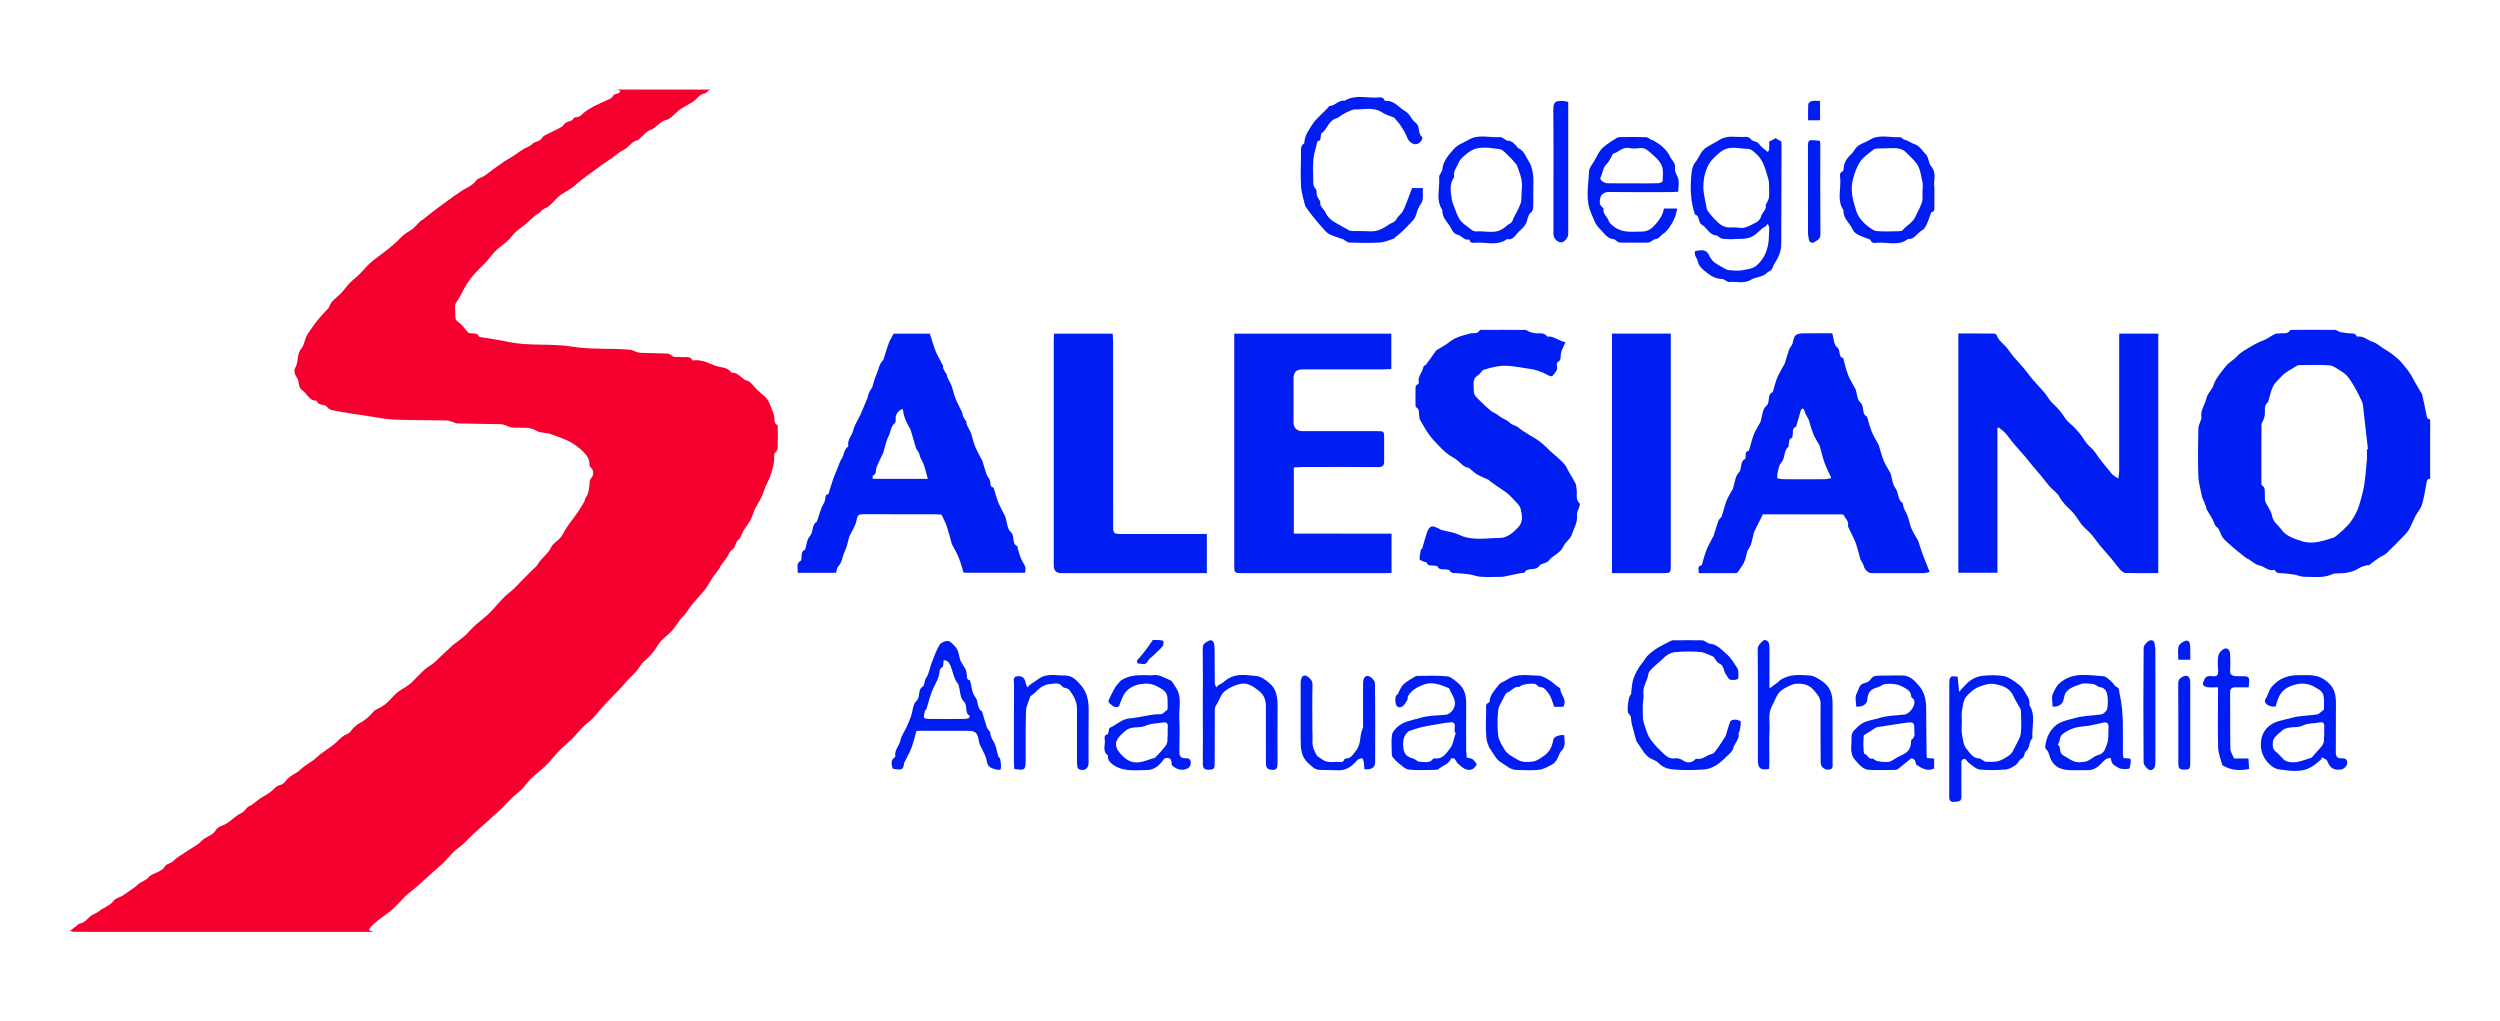
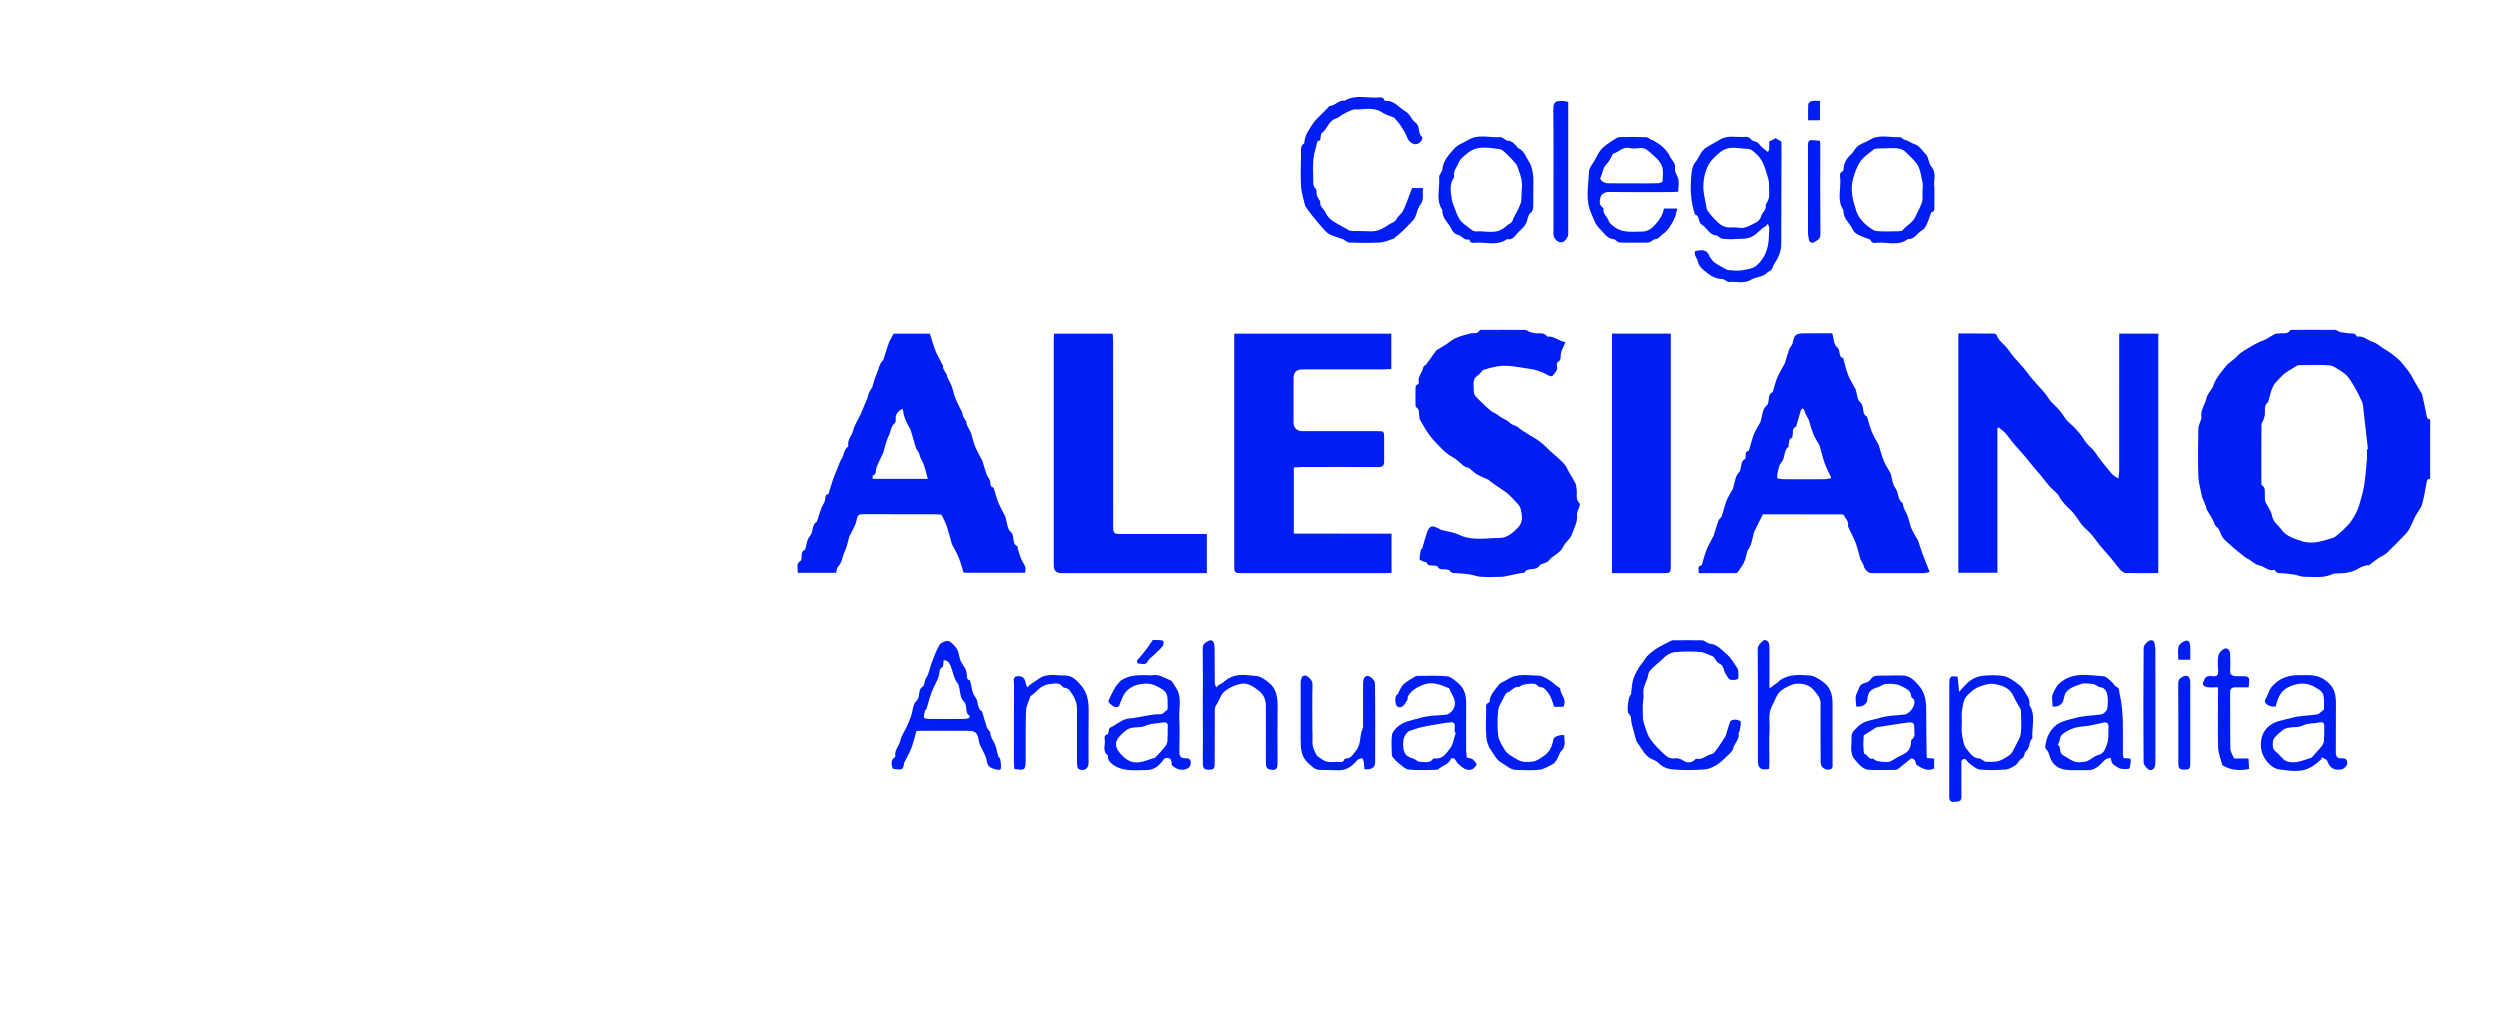
<svg xmlns="http://www.w3.org/2000/svg" x="0px" y="0px" viewBox="0 0 635.52 259.67" style="enable-background:new 0 0 635.52 259.67;" xml:space="preserve">
  <style type="text/css"> .st0{fill:#F5002E;} .st1{fill:#001DF2;}</style>
  <g id="Capa_1">
    <g>
-       <path class="st0" d="M182.32,22.78c-0.6,0-1.21-0.05-1.8,0.05c-0.3,0.05-0.56,0.35-0.83,0.55c-0.14,0.1-0.27,0.32-0.41,0.33 c-1.26,0.07-1.83,1.11-2.67,1.8c-0.62,0.51-1.36,0.86-2.04,1.28c-0.62,0.38-1.28,0.7-1.86,1.13c-1.13,0.86-2.09,2.26-3.33,2.56 c-1.73,0.43-2.49,2.02-4.07,2.57c-1.06,0.36-1.85,1.5-2.76,2.28c-0.14,0.12-0.3,0.29-0.47,0.32c-1.12,0.2-1.77,1.03-2.54,1.75 c-0.62,0.58-1.47,0.91-2.18,1.4c-0.6,0.41-1.14,0.91-1.73,1.33c-0.8,0.57-1.64,1.09-2.44,1.65c-0.77,0.54-1.52,1.1-2.28,1.66 c-1.09,0.8-2.19,1.58-3.26,2.41c-0.68,0.53-1.28,1.17-1.97,1.69c-0.62,0.47-1.33,0.83-1.99,1.26c-0.56,0.36-1.16,0.68-1.64,1.12 c-0.89,0.8-1.65,1.75-2.57,2.51c-0.61,0.51-1.49,0.59-2.02,1.35c-0.34,0.49-1.05,0.69-1.54,1.1c-0.74,0.62-1.41,1.33-2.16,1.96 c-0.85,0.71-1.77,1.33-2.6,2.06c-0.5,0.43-0.89,1-1.35,1.49c-0.38,0.41-0.76,0.84-1.18,1.2c-0.88,0.75-1.85,1.39-2.66,2.19 c-0.82,0.81-1.49,1.78-2.25,2.65c-0.37,0.43-0.79,0.82-1.2,1.22c-1.47,1.45-2.85,2.9-3.97,4.72c-0.91,1.49-1.56,3.14-2.61,4.57 c-0.45,0.62-0.24,1.78-0.21,2.69c0.03,0.81-0.19,1.63,0.81,2.28c0.98,0.63,1.62,1.76,2.47,2.61c0.19,0.19,0.59,0.18,0.91,0.22 c0.69,0.09,1.49-0.12,1.82,0.8c0.03,0.07,0.2,0.12,0.31,0.14c2.38,0.4,4.78,0.71,7.14,1.22c5.34,1.15,10.84,0.33,16.12,1.2 c4.99,0.82,9.94,0.36,14.88,0.81c0.6,0.06,1.17,0.43,1.77,0.61c0.33,0.1,0.69,0.17,1.04,0.18c1.84,0.06,3.68,0.06,5.52,0.14 c0.83,0.03,1.64-0.08,2.42,0.67c0.44,0.42,1.53,0.14,2.31,0.25c0.95,0.14,2.12-0.42,2.77,0.8c0.02,0.05,0.15,0.07,0.22,0.06 c2.04-0.31,3.84,0.68,5.6,1.35c1.33,0.5,3.05,0.29,4.03,1.67c0.07,0.1,0.29,0.11,0.45,0.12c1.18,0.03,1.83,0.99,2.71,1.55 c0.16,0.1,0.3,0.29,0.47,0.32c1.14,0.2,1.71,1.07,2.4,1.86c0.78,0.89,1.78,1.59,2.63,2.41c0.37,0.36,0.71,0.8,0.92,1.27 c0.49,1.09,0.93,2.21,1.3,3.35c0.27,0.85-0.22,1.94,0.86,2.55c0.14,0.08,0.1,0.52,0.1,0.8c0.02,1.2,0.07,2.4,0,3.6 c-0.05,0.89,0.26,1.81-0.68,2.61c-0.41,0.35-0.14,1.45-0.26,2.19c-0.31,1.94-0.82,3.81-1.78,5.56c-0.56,1.02-0.8,2.21-1.29,3.28 c-0.48,1.04-1.09,2.01-1.64,3.02c-0.04,0.07-0.1,0.13-0.13,0.2c-0.4,1-0.72,2.03-1.22,2.98c-0.48,0.91-1.18,1.71-1.72,2.6 c-0.47,0.77-0.66,1.85-1.32,2.35c-0.9,0.69-0.57,1.98-1.66,2.56c-0.58,0.31-0.8,1.26-1.23,1.88c-0.51,0.74-1.08,1.44-1.6,2.17 c-0.15,0.21-0.2,0.49-0.35,0.7c-0.56,0.76-1.17,1.49-1.7,2.27c-0.51,0.75-0.94,1.57-1.44,2.34c-0.3,0.46-0.64,0.91-1,1.33 c-0.93,1.09-1.91,2.13-2.81,3.24c-0.76,0.93-1.32,2.04-2.17,2.87c-1.2,1.17-1.91,2.7-3.06,3.89c-0.81,0.83-1.74,1.54-2.55,2.37 c-0.46,0.47-0.84,1.05-1.18,1.62c-0.79,1.31-1.77,2.4-2.96,3.4c-0.9,0.75-1.47,1.88-2.24,2.78c-0.67,0.78-1.45,1.47-2.16,2.22 c-0.66,0.71-1.27,1.46-1.93,2.17c-0.83,0.89-1.69,1.76-2.55,2.64c-0.38,0.39-0.8,0.75-1.15,1.15c-1.09,1.24-2.12,2.54-3.26,3.74 c-0.78,0.82-1.75,1.47-2.55,2.27c-0.84,0.84-1.57,1.8-2.4,2.65c-0.8,0.82-1.68,1.56-2.52,2.34c-0.4,0.37-0.82,0.71-1.18,1.11 c-1.12,1.23-2.17,2.54-3.35,3.71c-1.16,1.15-2.51,2.11-3.68,3.25c-0.83,0.81-1.47,1.81-2.28,2.64c-0.8,0.81-1.74,1.46-2.57,2.25 c-0.86,0.82-1.62,1.75-2.47,2.57c-0.82,0.8-1.71,1.52-2.56,2.29c-0.45,0.4-0.87,0.84-1.32,1.24c-1.15,1.03-2.33,2.03-3.46,3.08 c-0.84,0.78-1.6,1.64-2.44,2.42c-0.55,0.51-1.18,0.94-1.76,1.42c-0.38,0.31-0.75,0.63-1.09,0.99c-0.78,0.82-1.5,1.69-2.31,2.48 c-0.88,0.86-1.83,1.63-2.74,2.45c-1.37,1.23-2.72,2.47-4.1,3.69c-0.55,0.49-1.14,0.92-1.71,1.39c-0.41,0.33-0.82,0.66-1.19,1.03 c-1.12,1.14-2.17,2.36-3.36,3.42c-1.07,0.95-2.31,1.69-3.43,2.59c-0.79,0.64-1.64,1.29-2.21,2.11c-0.54,0.78,0.6,0.53,0.83,0.9 c-25.32,0-50.64,0-75.96-0.01c-0.36,0-0.72-0.15-1.08-0.23c0.66-0.51,1.32-1.02,1.98-1.53c0.14-0.11,0.27-0.32,0.42-0.34 c1.23-0.12,1.88-1.06,2.71-1.79c0.64-0.56,1.59-0.78,2.25-1.34c1.18-1,2.81-1.32,3.78-2.71c0.43-0.62,1.46-0.79,2.19-1.23 c0.61-0.36,1.18-0.79,1.76-1.21c0.78-0.56,1.64-1.06,2.31-1.72c0.79-0.78,1.96-0.9,2.68-1.87c0.47-0.63,1.52-0.8,2.28-1.24 c0.56-0.32,1.28-0.62,1.54-1.13c0.55-1.08,1.81-0.97,2.52-1.78c0.64-0.73,1.57-1.21,2.39-1.76c1.2-0.8,2.44-1.55,3.64-2.35 c0.39-0.26,0.74-0.6,1.07-0.94c1.06-1.09,2.79-1.27,3.6-2.75c0.25-0.47,0.9-0.84,1.44-1.02c1.99-0.68,3.24-2.47,5.13-3.32 c0.62-0.28,1.02-1.01,1.56-1.49c0.22-0.2,0.57-0.24,0.81-0.42c0.67-0.48,1.33-1,1.99-1.51c0.17-0.13,0.33-0.27,0.51-0.38 c0.77-0.47,1.59-0.89,2.32-1.42c0.86-0.62,1.43-1.6,2.6-1.86c0.5-0.11,1.04-0.54,1.34-0.98c0.99-1.44,2.76-1.85,3.9-3.02 c1.2-1.22,2.82-1.84,3.98-2.98c1.58-1.54,3.59-2.47,5.14-3.98c0.83-0.81,1.56-1.63,2.74-2.03c0.58-0.19,0.95-0.99,1.45-1.46 c0.48-0.45,0.96-0.93,1.54-1.22c1.42-0.72,2.54-1.72,3.56-2.94c0.49-0.59,1.4-0.83,2.09-1.27c0.52-0.33,1.05-0.68,1.49-1.1 c0.84-0.8,1.57-1.72,2.44-2.48c0.66-0.58,1.49-0.96,2.22-1.46c0.47-0.32,0.96-0.62,1.37-1.01c1.17-1.13,2.26-2.34,3.45-3.43 c0.65-0.6,1.48-0.99,2.18-1.54c0.6-0.48,1.12-1.06,1.68-1.59c0.78-0.73,1.57-1.46,2.36-2.19c0.3-0.28,0.58-0.58,0.89-0.83 c1.01-0.79,2.06-1.54,3.04-2.36c0.59-0.5,1.09-1.12,1.63-1.68c0.38-0.39,0.76-0.78,1.17-1.14c1.23-1.07,2.53-2.05,3.69-3.19 c1.15-1.13,2.13-2.43,3.27-3.58c0.83-0.84,1.8-1.54,2.66-2.34c0.78-0.73,1.5-1.54,2.25-2.3c0.93-0.94,1.87-1.87,2.8-2.8 c0.35-0.35,0.8-0.65,1.03-1.06c0.92-1.68,2.67-2.67,3.49-4.48c0.44-0.97,1.65-1.57,2.38-2.45c0.56-0.66,0.9-1.5,1.37-2.24 c0.35-0.56,0.73-1.1,1.12-1.63c0.6-0.83,1.24-1.62,1.81-2.47c0.62-0.91,1.19-1.85,1.75-2.8c0.12-0.19,0.09-0.47,0.19-0.68 c0.22-0.45,0.54-0.85,0.71-1.31c0.17-0.47,0.22-0.99,0.32-1.49c0.18-0.92-0.1-1.86,0.71-2.76c0.44-0.48,0.57-1.74-0.33-2.48 c-0.16-0.13-0.29-0.4-0.29-0.59c0.05-1.57-0.75-2.6-1.87-3.65c-0.86-0.8-1.73-1.42-2.74-2.03c-1.56-0.94-3.24-1.38-4.86-2.04 c-1.36-0.56-2.92-0.33-3.99-0.97c-2.16-1.29-4.39-0.5-6.55-0.89c-0.43-0.08-0.83-0.34-1.25-0.48c-0.44-0.14-0.9-0.3-1.35-0.31 c-3.64-0.08-7.28-0.1-10.92-0.2c-0.57-0.02-1.13-0.38-1.7-0.54c-0.41-0.11-0.84-0.21-1.26-0.22c-4.4-0.07-8.8-0.03-13.2-0.21 c-2.23-0.09-4.44-0.59-6.66-0.91c-2.44-0.36-4.88-0.69-7.3-1.14c-1.04-0.19-2.43-0.35-2.94-1.05c-0.75-1.03-2.3-0.29-2.71-1.59 c-0.03-0.1-0.35-0.13-0.54-0.15c-1.09-0.15-1.64-0.98-2.25-1.75c-0.27-0.33-0.6-0.63-0.95-0.88c-1.13-0.8-0.66-2.27-1.3-3.14 c-0.64-0.87-0.87-1.92-0.49-2.51c0.97-1.53,0.33-3.47,1.58-4.93c0.68-0.8,0.81-2.05,1.27-3.06c0.27-0.59,0.66-1.13,1.04-1.66 c0.63-0.9,1.25-1.81,1.94-2.65c0.76-0.93,1.6-1.78,2.41-2.67c0.13-0.14,0.32-0.27,0.37-0.43c0.46-1.59,1.81-2.4,2.91-3.45 c0.84-0.81,1.47-1.84,2.29-2.68c0.8-0.83,1.76-1.51,2.58-2.33c0.87-0.86,1.62-1.84,2.51-2.67c0.91-0.83,1.93-1.54,2.91-2.3 c0.54-0.42,1.11-0.81,1.64-1.25c1.09-0.93,2.27-1.79,3.21-2.86c0.79-0.89,1.71-1.45,2.69-2.05c0.97-0.59,1.69-1.59,2.54-2.39 c0.16-0.15,0.41-0.21,0.59-0.35c0.76-0.59,1.51-1.19,2.26-1.79c0.51-0.4,1.02-0.79,1.54-1.18c1.24-0.92,2.49-1.85,3.75-2.75 c0.66-0.48,1.36-0.9,2.02-1.38c1.28-0.94,2.89-1.37,3.91-2.76c0.46-0.62,1.46-0.83,2.18-1.27c0.46-0.28,0.86-0.64,1.29-0.96 c1.22-0.89,2.43-1.79,3.67-2.64c0.7-0.48,1.46-0.85,2.17-1.31c0.89-0.58,1.74-1.23,2.64-1.8c0.75-0.47,1.72-0.69,2.29-1.31 c0.76-0.82,2.08-0.59,2.66-1.7c0.24-0.46,0.95-0.71,1.48-0.99c0.91-0.48,1.85-0.88,2.76-1.36c0.44-0.24,0.97-0.51,1.2-0.91 c0.58-1.04,2.1-0.6,2.57-1.73c0.04-0.1,0.27-0.16,0.42-0.16c1.24,0.03,1.81-1.03,2.68-1.59c0.66-0.43,1.31-0.86,2-1.21 c0.93-0.48,1.9-0.88,2.84-1.34c0.66-0.33,1.58-0.55,1.87-1.1c0.4-0.75,0.95-0.7,1.53-0.86c0.19-0.05,0.32-0.33,0.48-0.51 c-0.17-0.13-0.32-0.33-0.5-0.37c-0.35-0.07-0.72-0.07-1.07-0.07L182.32,22.78z" />
      <path class="st1" d="M617.76,121.7c-0.84,0.02-0.84,0.62-0.95,1.23c-0.33,1.81-0.61,3.65-1.15,5.41c-0.3,1-1.11,1.83-1.61,2.78 c-0.51,0.96-0.88,2-1.38,2.97c-0.29,0.57-0.65,1.13-1.09,1.59c-1.59,1.67-3.19,3.33-4.86,4.91c-0.57,0.54-1.38,0.81-2.05,1.26 c-0.73,0.49-1.42,1.04-2.13,1.57c-0.09,0.07-0.17,0.21-0.26,0.22c-1.08,0.09-2.03,0.38-2.98,1.01c-0.88,0.58-2.04,0.8-3.11,1 c-1.13,0.21-2.43-0.08-3.43,0.36c-2.28,1.02-4.61,0.58-6.92,0.62c-0.86,0.01-1.72-0.4-2.59-0.55c-0.9-0.16-1.82-0.24-2.73-0.34 c-0.79-0.09-1.72,0.2-2.21-0.77c-0.03-0.05-0.15-0.11-0.21-0.09c-1.5,0.36-2.5-0.92-3.85-1.18c-0.95-0.18-1.76-1.01-2.64-1.55 c-0.23-0.14-0.5-0.21-0.7-0.37c-0.74-0.56-1.47-1.14-2.19-1.73c-0.89-0.75-1.78-1.5-2.63-2.29c-0.45-0.41-0.9-0.85-1.21-1.36 c-0.46-0.75-0.61-1.82-1.24-2.3c-0.76-0.57-0.79-1.33-1.14-2c-0.48-0.91-1.07-1.76-1.58-2.65c-0.11-0.2-0.05-0.48-0.14-0.7 c-0.27-0.7-0.58-1.39-0.87-2.09c-0.03-0.07-0.08-0.14-0.1-0.21c-0.34-1.8-0.9-3.59-0.97-5.39c-0.15-4.03-0.08-8.07-0.01-12.11 c0.01-0.76,0.46-1.52,0.69-2.28c0.05-0.15,0.13-0.32,0.1-0.46c-0.35-1.88,0.92-3.34,1.3-5.04c0.22-0.96,1.01-1.79,1.54-2.68 c0.04-0.07,0.09-0.14,0.11-0.21c0.58-2.07,2.04-3.61,3.3-5.24c0.73-0.94,1.92-1.5,2.72-2.4c0.8-0.9,1.75-1.44,2.76-2.05 c1.29-0.79,2.55-1.53,3.98-2.05c1.05-0.38,1.95-1.13,2.96-1.63c0.37-0.18,0.86-0.09,1.3-0.16c0.88-0.14,1.92,0.26,2.57-0.77 c0.11-0.17,0.6-0.13,0.92-0.13c3.52-0.01,7.04-0.04,10.55,0.01c0.43,0.01,0.84,0.45,1.3,0.55c0.72,0.17,1.47,0.23,2.21,0.32 c0.71,0.09,1.55-0.2,1.94,0.74c0.02,0.05,0.14,0.11,0.21,0.1c1.52-0.29,2.54,0.94,3.85,1.32c0.97,0.28,1.78,1.07,2.67,1.63 c0.68,0.43,1.39,0.84,2.04,1.31c0.66,0.48,1.28,1.01,1.89,1.55c0.35,0.31,0.66,0.67,0.96,1.03c0.62,0.75,1.26,1.5,1.81,2.3 c0.49,0.71,0.86,1.5,1.29,2.25c0.55,0.95,1.11,1.89,1.66,2.84c0.08,0.13,0.22,0.24,0.25,0.38c0.39,1.76,0.78,3.52,1.12,5.29 c0.11,0.59,0.16,1.13,0.94,1.12C617.76,111.62,617.76,116.66,617.76,121.7z M601.68,114.23c0.09-0.01,0.18-0.02,0.27-0.03 c-0.43-3.84-0.87-7.67-1.31-11.51c-0.03-0.23-0.14-0.45-0.24-0.66c-0.52-1.07-1.01-2.16-1.6-3.2c-0.59-1.04-1.2-2.09-1.94-3.02 c-0.5-0.63-1.2-1.13-1.89-1.56c-0.89-0.55-1.84-1.29-2.8-1.37c-2.46-0.2-4.94-0.08-7.41-0.07c-0.28,0-0.61-0.02-0.82,0.12 c-1.36,0.92-2.93,1.57-4.05,2.83c-0.71,0.8-1.59,1.51-2.05,2.44c-0.59,1.17-0.82,2.51-1.21,3.77c-0.02,0.08,0,0.19-0.05,0.23 c-1.26,0.91-0.66,2.29-0.88,3.47c-0.07,0.37-0.2,0.73-0.33,1.08c-0.15,0.41-0.49,0.81-0.49,1.22c-0.04,4.84-0.03,9.67-0.02,14.51 c0,0.31-0.02,0.8,0.16,0.91c0.97,0.6,0.64,1.53,0.72,2.36c0.06,0.6-0.08,1.26,0.14,1.78c0.51,1.23,1.48,2.33,1.69,3.58 c0.28,1.63,1.57,2.39,2.38,3.52c1.25,1.75,3.45,2.38,5.36,2.98c2.71,0.85,5.45-0.18,8.1-1.02c0.07-0.02,0.14-0.08,0.2-0.13 c0.63-0.54,1.3-1.04,1.89-1.62c0.79-0.77,1.64-1.52,2.24-2.43c0.78-1.19,1.49-2.47,1.93-3.81c0.36-1.09,0.64-2.25,0.92-3.34 c0.71-2.75,0.81-5.66,1.1-8.51C601.75,115.92,601.68,115.07,601.68,114.23z" />
      <path class="st1" d="M538.49,121.65c0.08-0.67,0.22-1.33,0.22-1.99c0.01-10.96,0.01-21.92,0.01-32.87c0-0.63,0-1.27,0-1.99 c3.37,0,6.63,0,9.93,0c0,20.27,0,40.51,0,60.88c-2.89,0-5.65,0.05-8.4-0.04c-0.48-0.02-1.01-0.54-1.38-0.95 c-0.76-0.85-1.41-1.79-2.14-2.67c-0.92-1.1-1.91-2.15-2.83-3.26c-0.76-0.92-1.42-1.94-2.2-2.84c-0.73-0.84-1.62-1.53-2.35-2.37 c-0.62-0.71-1.08-1.55-1.65-2.31c-0.36-0.48-0.72-0.98-1.16-1.39c-1.16-1.09-2.28-2.15-3.06-3.62c-0.53-0.99-1.64-1.65-2.41-2.53 c-0.79-0.89-1.48-1.87-2.24-2.79c-0.58-0.71-1.21-1.4-1.8-2.1c-0.78-0.93-1.52-1.89-2.3-2.81c-0.92-1.08-1.89-2.11-2.81-3.2 c-0.76-0.9-1.42-1.89-2.21-2.77c-0.47-0.53-1.09-0.92-1.65-1.37c-0.1,0.06-0.2,0.12-0.3,0.18c0,12.22,0,24.44,0,36.76 c-3.39,0-6.6,0-9.93,0c0-20.26,0-40.5,0-60.83c3.01,0,6-0.01,8.98,0.02c0.26,0,0.68,0.2,0.75,0.4c0.39,1.09,1.16,1.81,1.99,2.57 c0.84,0.77,1.41,1.83,2.15,2.72c0.93,1.1,1.93,2.14,2.86,3.24c0.77,0.91,1.44,1.9,2.21,2.81c0.93,1.1,1.96,2.11,2.89,3.21 c0.77,0.92,1.33,2.06,2.21,2.86c1.23,1.11,2.23,2.32,3.11,3.71c0.61,0.96,1.67,1.63,2.47,2.49c0.75,0.82,1.52,1.66,2.1,2.6 c0.58,0.94,1.2,1.75,2.06,2.48c0.89,0.76,1.46,1.89,2.2,2.83c1.01,1.28,2.02,2.57,3.08,3.8 C537.27,120.92,537.81,121.17,538.49,121.65z" />
      <path class="st1" d="M353.74,135.66c0,3.49,0,6.67,0,9.97c-0.5,0.02-0.92,0.06-1.35,0.06c-12.24,0-24.47,0.01-36.71,0 c-1.84,0-1.92-0.08-1.92-1.98c0-19.11,0-38.23,0-57.34c0-0.47,0-0.95,0-1.54c13.36,0,26.6,0,39.92,0c0,2.96,0,5.89,0,8.96 c-0.7,0.04-1.37,0.12-2.04,0.12c-6.84,0.01-13.68,0-20.51,0c-1.6,0-2.3,0.71-2.3,2.32c0,3.72,0,7.44,0,11.16 c0,1.38,0.85,2.21,2.27,2.21c6.32,0,12.64,0,18.95,0c1.81,0,1.81,0.01,1.81,1.82c0,1.96-0.01,3.92,0,5.88c0,1-0.31,1.45-1.46,1.44 c-6.48-0.06-12.96-0.03-19.43-0.02c-0.67,0-1.33,0.08-2.07,0.13c0,5.6,0,11.1,0,16.8C337.19,135.66,345.4,135.66,353.74,135.66z" />
      <path class="st1" d="M465.77,84.71c0.4,1.3,0.4,2.94,1.2,3.54c1.07,0.81,0.2,2.43,1.61,2.81c0.05,0.01,0.04,0.23,0.07,0.34 c0.38,1.33,0.66,2.69,1.17,3.97c0.48,1.19,1.19,2.29,1.8,3.44c0.04,0.07,0.09,0.13,0.11,0.21c0.36,1.11,0.38,2.61,1.14,3.25 c1.24,1.05,0.21,2.95,1.76,3.65c0.02,0.01,0.02,0.07,0.03,0.11c0.37,1.22,0.65,2.47,1.13,3.65c0.46,1.14,1.12,2.2,1.69,3.29 c0.05,0.1,0.12,0.21,0.15,0.32c0.4,1.27,0.72,2.58,1.22,3.81c0.41,1.02,1.04,1.95,1.57,2.92c0.06,0.1,0.14,0.2,0.18,0.31 c0.39,1.28,0.48,2.78,1.24,3.78c0.88,1.17,0.48,2.83,1.76,3.72c0.08,0.06,0.13,0.21,0.14,0.32c0.08,0.78,0.39,1.41,0.78,2.12 c0.66,1.18,0.83,2.64,1.33,3.92c0.38,0.97,0.97,1.87,1.47,2.79c0.05,0.1,0.18,0.17,0.21,0.28c0.43,1.26,0.83,2.53,1.29,3.78 c0.51,1.39,1.09,2.76,1.72,4.37c-0.53,0.11-0.99,0.28-1.45,0.28c-4.44,0.02-8.88,0.01-13.31,0.01c-0.9,0-1.83-0.96-2.01-1.86 c-0.09-0.48-0.44-0.9-0.67-1.35c-0.05-0.1-0.14-0.19-0.17-0.3c-0.38-1.36-0.68-2.74-1.16-4.06c-0.45-1.23-1.11-2.39-1.66-3.59 c-0.15-0.32-0.38-0.7-0.32-1c0.21-1.11-0.71-1.72-1.06-2.57c-0.05-0.12-0.33-0.21-0.51-0.21c-6.75-0.01-13.5-0.01-20.08-0.01 c-0.78,1.57-1.49,2.99-2.19,4.4c-0.05,0.11-0.07,0.23-0.11,0.34c-0.38,1.3-0.48,2.8-1.22,3.85c-0.7,0.99-0.65,2.01-1,2.99 c-0.39,1.09-1.16,2.05-1.8,3.05c-0.1,0.16-0.37,0.31-0.57,0.31c-3.11,0.02-6.22,0.01-9.44,0.01c0.17-0.81-0.53-1.7,0.69-1.98 c0.06-0.01,0.12-0.11,0.14-0.18c0.37-1.2,0.66-2.43,1.11-3.59c0.44-1.13,1.06-2.2,1.6-3.29c0.07-0.14,0.2-0.25,0.25-0.39 c0.42-1.31,0.78-2.64,1.25-3.93c0.15-0.41,0.67-0.68,0.82-1.09c0.46-1.32,0.74-2.71,1.25-4c0.4-1.02,1.03-1.95,1.56-2.92 c0.06-0.1,0.08-0.23,0.11-0.34c0.43-1.29,0.51-2.91,1.37-3.79c1.04-1.07,0.2-2.84,1.69-3.53c0.1-0.05,0.05-0.37,0.09-0.57 c0.12-0.56-0.19-1.35,0.78-1.48c0.06-0.01,0.11-0.2,0.14-0.31c0.39-1.29,0.7-2.61,1.18-3.87c0.39-0.99,1-1.89,1.5-2.83 c0.09-0.17,0.19-0.35,0.25-0.53c0.41-1.3,0.43-3.08,1.32-3.79c1.3-1.04,0.13-2.9,1.67-3.57c0.06-0.02,0.08-0.13,0.11-0.2 c0.37-1.19,0.64-2.41,1.12-3.55c0.47-1.13,1.14-2.19,1.73-3.27c0.04-0.07,0.11-0.12,0.13-0.2c0.38-1.2,0.73-2.42,1.14-3.61 c0.14-0.4,0.44-0.74,0.65-1.12c0.11-0.19,0.23-0.4,0.27-0.61c0.38-2.06,0.82-2.43,2.93-2.43 C460.96,84.71,463.28,84.71,465.77,84.71z M465.54,121.54c-0.69-1.56-1.32-2.76-1.77-4.03c-0.48-1.35-0.79-2.77-1.18-4.15 c-0.02-0.08-0.06-0.15-0.1-0.22c-0.54-0.98-1.21-1.91-1.58-2.95c-0.32-0.92-0.69-1.9-0.89-2.77c-0.27-1.2-1.16-2.02-1.35-3.17 c-0.03-0.17-0.29-0.29-0.45-0.44c-0.14,0.16-0.36,0.3-0.42,0.48c-0.4,1.28-0.76,2.58-1.14,3.87c-0.03,0.11-0.03,0.31-0.08,0.33 c-1.09,0.36-0.74,1.31-0.86,2.06c-0.04,0.27-0.08,0.69-0.24,0.76c-0.81,0.36-0.66,1.08-0.77,1.72c-0.03,0.19-0.01,0.47-0.12,0.57 c-1.23,1.04-0.73,2.83-1.76,3.97c-0.36,0.4-0.57,0.98-0.71,1.51c-0.21,0.79-0.37,1.62-0.34,2.42c0.01,0.14,1.11,0.32,1.71,0.32 c3.39,0.03,6.79,0.03,10.18,0C464.3,121.84,464.92,121.65,465.54,121.54z" />
      <path class="st1" d="M227.18,84.82c2.91,0,6.08,0,9.19,0c0.53,1.61,0.95,3.13,1.54,4.59c0.49,1.2,1.19,2.3,1.76,3.46 c0.12,0.24,0.01,0.57,0.12,0.82c0.16,0.39,0.4,0.74,0.61,1.11c0.07,0.13,0.24,0.23,0.26,0.36c0.09,0.77,0.44,1.37,0.83,2.05 c0.69,1.2,0.85,2.69,1.37,4c0.49,1.24,1.15,2.41,1.71,3.62c0.13,0.28,0.1,0.63,0.22,0.91c0.17,0.39,0.41,0.74,0.63,1.1 c0.06,0.09,0.24,0.16,0.23,0.24c-0.05,0.94,0.51,1.6,0.9,2.38c0.59,1.17,0.74,2.56,1.23,3.8c0.49,1.23,1.17,2.39,1.77,3.57 c0.04,0.07,0.11,0.12,0.14,0.19c0.37,1.2,0.71,2.41,1.11,3.59c0.13,0.37,0.42,0.69,0.61,1.05c0.13,0.26,0.26,0.53,0.32,0.81 c0.12,0.55-0.1,1.25,0.74,1.43c0.06,0.01,0.12,0.11,0.14,0.17c0.38,1.19,0.68,2.41,1.14,3.57c0.45,1.14,1.07,2.21,1.61,3.31 c0.07,0.14,0.17,0.27,0.21,0.42c0.42,1.3,0.45,3.01,1.33,3.8c1.21,1.09,0.14,2.97,1.72,3.69c0.12,0.05,0.04,0.46,0.12,0.68 c0.36,1.07,0.61,2.21,1.16,3.17c0.84,1.48,0.92,1.43,0.68,2.88c-5.16,0-10.34,0-15.62,0c-0.41-1.3-0.76-2.64-1.28-3.92 c-0.44-1.1-1.08-2.13-1.62-3.19c-0.05-0.1-0.09-0.22-0.13-0.33c-0.42-1.47-0.78-2.95-1.26-4.39c-0.31-0.93-0.81-1.8-1.32-2.92 c-0.35-0.03-0.98-0.11-1.61-0.11c-5.96-0.01-11.92-0.01-17.87-0.01c-1.86,0-1.79,0.11-2.21,1.87c-0.29,1.22-1.05,2.33-1.61,3.49 c-0.03,0.07-0.1,0.13-0.12,0.2c-0.4,1.35-0.62,2.79-1.24,4.03c-0.6,1.2-0.57,2.65-1.6,3.68c-0.35,0.35-0.37,1.02-0.56,1.62 c-3.2,0-6.42,0-9.78,0c0.19-1.11-0.55-2.32,0.84-3.09c0.17-0.09,0.14-0.59,0.17-0.9c0.07-0.7-0.06-1.48,0.81-1.83 c0.06-0.02,0.11-0.12,0.13-0.19c0.36-1.1,0.43-2.47,1.14-3.26c1.02-1.12,0.42-2.88,1.8-3.72c0.03-0.02,0.05-0.06,0.06-0.1 c0.37-1.13,0.7-2.27,1.11-3.39c0.17-0.48,0.49-0.9,0.71-1.36c0.11-0.23,0.17-0.5,0.24-0.75c0.15-0.51-0.17-1.28,0.76-1.37 c0.05,0,0.11-0.12,0.13-0.19c0.37-1.21,0.71-2.43,1.12-3.62c0.37-1.06,0.83-2.09,1.26-3.13c0.28-0.67,0.47-1.41,0.87-1.99 c0.67-0.97,0.57-2.3,1.55-3.09c0.09-0.07,0.21-0.2,0.2-0.27c-0.32-1.55,0.93-2.61,1.25-3.98c0.3-1.27,1.09-2.42,1.66-3.62 c0.05-0.11,0.11-0.21,0.16-0.32c0.6-1.4,1.21-2.81,1.79-4.22c0.15-0.36,0.14-0.79,0.29-1.15c0.19-0.46,0.47-0.89,0.72-1.33 c0.04-0.07,0.15-0.1,0.17-0.16c0.38-1.16,0.63-2.37,1.14-3.46c0.55-1.18,0.64-2.57,1.64-3.54c0.08-0.08,0.12-0.2,0.15-0.31 c0.43-1.34,0.81-2.7,1.31-4.02C226.2,86.47,226.68,85.75,227.18,84.82z M229.36,103.93c-1.19,0.66-1.81,1.48-1.66,2.77 c0.03,0.29-0.05,0.72-0.25,0.88c-1.03,0.85-1.01,2.19-1.55,3.26c-0.68,1.34-0.95,2.89-1.4,4.35c-0.02,0.07-0.07,0.14-0.11,0.21 c-0.54,1.15-1.15,2.27-1.58,3.46c-0.26,0.72,0.09,1.68-0.95,2.07c-0.09,0.03-0.01,0.49-0.01,0.8c4.68,0,9.24,0,14.01,0 c-0.49-1.65-0.73-3.24-1.46-4.55c-0.32-0.58-0.56-1.1-0.69-1.73c-0.05-0.27-0.23-0.51-0.37-0.76c-0.16-0.28-0.4-0.52-0.5-0.82 c-0.45-1.46-0.87-2.94-1.29-4.41c-0.02-0.08-0.03-0.16-0.07-0.23c-0.86-1.52-1.72-3.04-1.9-4.84 C229.57,104.26,229.46,104.13,229.36,103.93z" />
      <path class="st1" d="M397.95,87c-0.35,0.76-0.64,1.38-0.91,2.01c-0.11,0.25-0.17,0.53-0.23,0.8c-0.17,0.8,0.2,1.77-0.89,2.26 c-0.17,0.08-0.21,0.7-0.13,1.02c0.29,1.15-0.61,1.73-1.13,2.47c-0.09,0.13-0.58,0.07-0.83-0.03c-0.5-0.2-0.95-0.52-1.44-0.73 c-0.66-0.28-1.34-0.49-2.01-0.73c-0.15-0.05-0.3-0.11-0.46-0.13c-2.46-0.35-4.91-0.91-7.38-0.96c-1.76-0.04-3.57,0.5-5.3,0.99 c-0.6,0.17-0.94,1.08-1.53,1.44c-1.61,0.99-0.99,2.51-1.07,3.87c-0.07,1.2,0.83,1.85,1.55,2.57c0.87,0.88,1.77,1.75,2.73,2.52 c0.67,0.54,1.56,0.81,2.19,1.38c0.84,0.76,2,0.91,2.82,1.82c0.42,0.46,1.44,0.58,2.1,1.15c0.82,0.71,1.79,1.25,2.71,1.83 c0.68,0.43,1.41,0.79,2.07,1.25c0.68,0.47,1.31,1.01,1.93,1.56c0.45,0.39,0.84,0.85,1.28,1.25c1.17,1.07,2.43,2.05,3.51,3.2 c0.61,0.65,0.94,1.56,1.4,2.35c0.53,0.91,1.11,1.8,1.59,2.74c0.19,0.37,0.15,0.85,0.24,1.27c0.27,1.27-0.38,2.74,0.81,3.83 c0.11,0.1,0.02,0.45-0.04,0.67c-0.21,0.73-0.72,1.47-0.64,2.16c0.21,1.92-0.8,3.49-1.36,5.15c-0.36,1.08-1.64,1.84-2.1,2.92 c-0.77,1.8-2.72,2.22-3.78,3.67c-0.47,0.65-1.93,0.62-2.35,1.27c-0.94,1.44-2.87,0.21-3.71,1.65c-0.13,0.22-0.74,0.14-1.13,0.22 c-1.34,0.28-2.67,0.57-4.01,0.84c-0.35,0.07-0.72,0.09-1.07,0.09c-1.64,0.01-3.28,0.09-4.92-0.02c-0.99-0.06-1.95-0.47-2.95-0.62 c-0.98-0.16-1.98-0.19-2.98-0.29c-0.74-0.08-1.62,0.22-2.07-0.77c-0.07-0.14-0.52-0.11-0.79-0.17c-0.79-0.16-1.75,0.26-2.27-0.8 c-0.1-0.2-0.75-0.12-1.14-0.19c-0.58-0.1-1.32,0.15-1.56-0.75c-0.03-0.12-0.42-0.13-0.63-0.22c-0.43-0.2-1.19-0.41-1.2-0.64 c-0.03-0.82,0.19-1.64,0.35-2.46c0.02-0.12,0.29-0.18,0.33-0.3c0.43-1.43,0.78-2.88,1.28-4.28c0.19-0.52,0.65-1.22,1.1-1.3 c0.56-0.11,1.23,0.3,1.84,0.52c0.17,0.06,0.29,0.26,0.45,0.31c1.58,0.43,3.27,0.61,4.72,1.3c3.35,1.58,6.83,0.8,10.24,0.79 c1.89,0,3.33-1.2,4.7-2.63c1.46-1.54,1.01-3.18,0.7-4.7c-0.2-1.01-1.3-1.86-2.06-2.73c-0.53-0.6-1.15-1.13-1.78-1.63 c-0.63-0.49-1.34-0.89-2-1.35c-0.7-0.49-1.4-0.99-2.09-1.49c-0.09-0.07-0.14-0.21-0.23-0.25c-0.96-0.45-1.97-0.81-2.88-1.34 c-0.7-0.41-1.29-1.01-1.93-1.53c-0.12-0.09-0.25-0.21-0.38-0.22c-1.17-0.16-1.8-1.08-2.62-1.76c-0.67-0.55-1.47-0.93-2.18-1.43 c-0.57-0.4-1.13-0.84-1.63-1.33c-0.87-0.85-1.72-1.74-2.53-2.65c-0.53-0.6-1.03-1.24-1.46-1.91c-0.65-1.01-1.24-2.05-1.82-3.09 c-0.14-0.26-0.15-0.6-0.21-0.91c-0.16-0.81,0.19-1.78-0.82-2.31c-0.14-0.08-0.12-0.52-0.12-0.8c-0.02-1.04-0.04-2.08,0-3.12 c0.03-0.71-0.25-1.56,0.7-1.97c0.09-0.04,0.15-0.3,0.12-0.44c-0.31-1.51,1.02-2.53,1.17-3.91c0.03-0.24,0.55-0.38,0.74-0.64 c0.8-1.07,1.56-2.16,2.34-3.25c0.09-0.12,0.16-0.29,0.28-0.36c0.73-0.45,1.49-0.85,2.21-1.31c0.89-0.57,1.69-1.32,2.65-1.75 c1.19-0.53,2.48-0.86,3.75-1.18c0.79-0.2,1.77,0.22,2.33-0.77c0.09-0.15,0.52-0.14,0.8-0.14c3.6-0.01,7.2-0.02,10.8,0.02 c0.37,0,0.72,0.34,1.1,0.47c0.43,0.15,0.87,0.27,1.32,0.35c1.07,0.2,2.34-0.34,3.15,0.84c0.02,0.03,0.07,0.04,0.11,0.04 C394.99,85.38,396.13,86.59,397.95,87z" />
      <path class="st1" d="M306.79,135.74c0,3.39,0,6.61,0,9.95c-0.58,0-1.01,0-1.44,0c-11.83,0-23.67,0-35.5,0 c-1.36,0-1.98-0.62-1.98-2.02c0-19.15,0-38.3,0-57.45c0-0.43,0.04-0.86,0.07-1.4c4.97,0,9.87,0,14.91,0 c0.04,0.73,0.11,1.47,0.11,2.22c0.01,15.15,0.01,30.31,0.01,45.46c0,0.48,0,0.96,0,1.44c0.02,1.6,0.22,1.8,1.81,1.8 c4.76,0,9.52,0,14.27,0C301.56,135.74,304.08,135.74,306.79,135.74z" />
      <path class="st1" d="M409.77,145.69c0-20.39,0-40.6,0-60.89c4.97,0,9.89,0,14.96,0c0,0.6,0,1.11,0,1.62c0,19.07,0,38.15,0,57.22 c0,2.05-0.01,2.05-2.07,2.05C418.43,145.69,414.19,145.69,409.77,145.69z" />
      <path class="st1" d="M430.93,63.81c1.24-0.12,2.55-0.64,3.41,0.8c0.15,0.26,0.21,0.58,0.39,0.82c0.35,0.47,0.69,1.01,1.16,1.33 c0.92,0.64,1.92,1.17,2.9,1.71c0.26,0.14,0.6,0.21,0.9,0.23c1.04,0.04,2.1,0.18,3.11,0.01c1.27-0.22,2.75-0.39,3.66-1.15 c1.08-0.92,1.97-2.1,2.55-3.69c0.75-2.04,0.65-3.96,0.74-5.95c0.01-0.33-0.24-0.68-0.36-1.01c-0.22,0.22-0.39,0.52-0.65,0.66 c-1.19,0.63-1.91,1.77-3.15,2.46c-1.6,0.89-3.09,0.62-4.64,0.74c-1.03,0.08-2.08,0.01-3.11-0.08c-0.35-0.03-0.68-0.35-1.02-0.55 c-0.16-0.09-0.31-0.28-0.47-0.29c-1.85-0.08-2.37-1.95-3.65-2.67c-1.19-0.67-0.48-2.31-1.82-2.64c-0.02,0-0.02-0.07-0.03-0.11 c-1.1-3.28-1.22-6.66-0.89-10.06c0.11-1.08,0.34-2.36,1.01-3.13c0.97-1.13,1.25-2.66,2.61-3.61c1.13-0.8,2.35-1.32,3.46-2.04 c2.1-1.35,4.26-0.63,6.38-0.79c0.63-0.05,1.21,0,1.76,0.67c0.44,0.54,1.52,0.39,2.05,1.2c0.39,0.6,1.06,1.03,1.61,1.53 c0.18,0.16,0.37,0.3,0.56,0.45c0.11-0.22,0.31-0.44,0.33-0.67c0.04-0.67,0.02-1.35,0.02-1.98c0.57-0.31,1.07-0.58,1.61-0.88 c0.4,0.23,0.89,0.51,1.45,0.83c0.02,0.12,0.07,0.31,0.07,0.51c-0.02,8.52-0.06,17.03-0.07,25.55c0,1.91-0.72,3.5-1.76,5.05 c-0.43,0.64-0.41,1.56-1.31,1.92c-0.36,0.15-0.64,0.48-0.97,0.72c-1.07,0.79-2.58,0.76-3.52,1.35c-1.94,1.22-3.84,0.4-5.72,0.65 c-0.24,0.03-0.53-0.22-0.8-0.35c-0.3-0.15-0.6-0.44-0.89-0.43c-1.97,0.01-3.44-1.15-4.79-2.29c-0.57-0.48-1.28-1.17-1.46-2.25 C431.44,65.6,430.52,64.94,430.93,63.81z M449.72,47.88c0.03-2.27-0.18-2.21-0.79-4.35c-0.47-1.63-1.09-3.07-2.27-4.21 c-0.66-0.64-1.55-1.48-2.34-1.48c-2.32,0-4.71-0.98-6.97,0.79c-1.44,1.13-2.68,2.39-3.37,3.96c-0.66,1.49-0.99,3.26-0.98,4.9 c0.02,1.89,0.56,3.78,0.89,5.66c0.03,0.18,0.15,0.37,0.26,0.51c0.5,0.62,0.96,1.27,1.52,1.83c1.06,1.06,2.05,2.28,3.76,2.31 c0.92,0.01,1.85-0.02,2.75,0.11c1.62,0.23,2.84-0.72,4.16-1.33c0.55-0.25,1.16-0.87,1.29-1.43c0.25-1.12,1.52-1.81,1.23-3.11 c-0.02-0.08,0.13-0.19,0.17-0.29c0.23-0.49,0.57-0.97,0.64-1.48C449.8,49.48,449.72,48.67,449.72,47.88z" />
      <path class="st1" d="M358.96,47.8c0.79,0,1.7,0,2.78,0c-0.22,1.46,0.4,2.89-0.71,4.29c-0.69,0.87-0.84,2.14-1.32,3.2 c-0.19,0.43-0.57,0.79-0.91,1.15c-0.78,0.83-1.57,1.65-2.4,2.44c-0.54,0.52-1.16,0.96-1.74,1.44c-0.08,0.07-0.11,0.25-0.19,0.27 c-1.22,0.38-2.43,0.99-3.68,1.06c-2.59,0.16-5.19,0.08-7.79,0.01c-0.44-0.01-0.88-0.43-1.31-0.67c-0.07-0.04-0.11-0.12-0.18-0.14 c-1.06-0.37-2.14-0.68-3.17-1.12c-0.54-0.23-1.07-0.59-1.47-1.03c-1.09-1.19-2.12-2.44-3.14-3.69c-0.64-0.78-1.21-1.61-1.81-2.42 c-0.05-0.06-0.09-0.14-0.11-0.21c-0.37-1.62-0.96-3.22-1.06-4.85c-0.18-2.75-0.09-5.51-0.02-8.27c0.02-0.97-0.3-2.11,0.79-2.82 c0.07-0.04,0.05-0.23,0.06-0.34c0.13-1.75,1.13-3.05,2.04-4.48c1.16-1.82,2.94-2.96,4.24-4.59c0.05-0.06,0.13-0.11,0.2-0.11 c1.39-0.02,2.22-1.6,3.72-1.29c2.7-1.69,5.68-0.64,8.53-0.84c0.58-0.04,1.32-0.21,1.59,0.67c0.04,0.12,0.42,0.2,0.64,0.2 c1.43-0.02,2.4,0.84,3.39,1.7c0.63,0.54,1.42,0.9,2,1.48c0.69,0.7,1.08,1.74,1.85,2.28c1.32,0.94,0.56,2.67,1.66,3.66 c0.47,0.42-0.46,1.71-1.3,1.86c-1.06,0.19-2.07-0.69-2.43-1.69c-0.39-1.08-1.05-2.07-1.67-3.05c-0.4-0.63-0.94-1.16-1.42-1.74 c-0.07-0.09-0.12-0.23-0.2-0.27c-1.01-0.42-2.14-0.67-3.03-1.28c-2.24-1.52-4.67-0.71-7.02-0.79c-0.72-0.03-3.14,1.23-3.76,1.76 c-0.31,0.26-0.7,0.45-1.08,0.57c-1.85,0.62-2.12,2.74-3.58,3.72c-0.14,0.1-0.14,0.42-0.19,0.64c-0.14,0.53,0.12,1.27-0.78,1.36 c-0.05,0-0.11,0.12-0.12,0.19c-0.34,1.43-0.81,2.84-0.97,4.29c-0.17,1.66-0.1,3.35-0.06,5.03c0.02,0.91-0.16,1.86,0.66,2.67 c0.31,0.31,0.12,1.08,0.27,1.61c0.12,0.44,0.41,0.83,0.64,1.24c0.05,0.1,0.23,0.19,0.22,0.26c-0.29,1.29,0.91,1.92,1.34,2.88 c0.52,1.17,1.57,2.08,2.77,2.71c1.09,0.58,2.13,1.23,3.21,1.81c0.27,0.14,0.62,0.16,0.93,0.17c1.44,0.04,2.88-0.01,4.32,0.08 c1.89,0.12,3.39-0.68,4.87-1.73c0.63-0.44,1.45-0.49,1.9-1.34c0.43-0.82,1.36-1.4,1.74-2.23C357.56,51.7,358.2,49.77,358.96,47.8z " />
      <path class="st1" d="M232.96,185.83c-0.44,1.53-0.77,3-1.3,4.39c-0.48,1.25-1.19,2.4-1.78,3.61c-0.1,0.21-0.11,0.46-0.14,0.7 c-0.08,0.7-0.45,1.13-1.17,1.08c-0.59-0.04-1.63-0.09-1.69-0.33c-0.22-0.88-0.53-1.93,0.45-2.67c0.12-0.09,0.3-0.25,0.28-0.35 c-0.32-1.55,0.96-2.59,1.26-3.97c0.27-1.27,1.11-2.41,1.66-3.63c0.39-0.87,0.77-1.74,1.08-2.64c0.44-1.27,0.43-2.99,1.29-3.76 c1.22-1.09,0.24-2.82,1.67-3.73c0.51-0.33,0.36-1.49,0.9-2.27c0.73-1.05,0.87-2.49,1.35-3.73c0.61-1.57,1.17-3.18,2.03-4.61 c0.34-0.57,1.44-1.04,2.13-0.97c0.66,0.07,1.29,0.86,1.83,1.42c0.79,0.82,0.91,1.9,1.16,2.98c0.24,1.02,1.03,1.91,1.53,2.88 c0.17,0.34,0.16,0.77,0.25,1.15c0.13,0.56-0.19,1.35,0.74,1.54c0.07,0.01,0.13,0.18,0.16,0.29c0.38,1.33,0.41,2.95,1.22,3.92 c0.97,1.16,0.37,2.91,1.77,3.73c0.03,0.02,0.04,0.07,0.05,0.11c0.36,1.25,0.7,2.5,1.11,3.74c0.13,0.39,0.42,0.73,0.65,1.09 c0.06,0.09,0.22,0.15,0.23,0.24c0.09,0.88,0.35,1.61,0.87,2.42c0.69,1.07,0.81,2.51,1.22,3.78c0.08,0.26,0.45,0.46,0.48,0.71 c0.12,0.85,0.34,1.76,0.14,2.56c-0.13,0.5-2.13-0.09-2.66-0.45c-0.95-0.64-0.79-1.59-1.08-2.44c-0.38-1.11-1.01-2.13-1.51-3.2 c-0.16-0.35-0.27-0.75-0.33-1.13c-0.33-2.08-0.83-2.52-2.94-2.52c-3.68,0-7.36,0-11.03,0C234.2,185.73,233.57,185.8,232.96,185.83 z M239.88,167.83c-0.11,0.68-0.02,1.63-0.33,1.78c-0.89,0.44-0.66,1.17-0.81,1.82c-0.09,0.39-0.17,0.78-0.33,1.14 c-0.52,1.14-1.15,2.24-1.59,3.41c-0.52,1.39-0.87,2.83-1.31,4.25c-0.05,0.17-0.33,0.27-0.37,0.43c-0.15,0.58-0.31,1.17-0.29,1.76 c0,0.13,0.73,0.33,1.12,0.33c3,0.03,6,0.03,9,0.01c0.43,0,0.89-0.05,1.29-0.19c0.15-0.05,0.3-0.58,0.28-0.59 c-1.49-0.79-0.37-2.62-1.61-3.75c-0.88-0.81-0.84-2.63-1.22-4c-0.03-0.11-0.05-0.24-0.13-0.33c-1.1-1.26-1.27-2.93-1.85-4.41 C241.38,168.54,240.88,167.81,239.88,167.83z" />
      <path class="st1" d="M426.63,48.74c-0.7,0.03-1.37,0.09-2.04,0.09c-5.2,0.01-10.4,0.05-15.6-0.03c-1.05-0.02-1.89,0.59-2.07,1.17 c-0.26,0.84-0.55,2.04,0.51,2.81c0.09,0.07,0.23,0.19,0.22,0.25c-0.32,1.3,0.92,1.97,1.25,3.03c0.19,0.61,0.84,1.13,1.39,1.55 c2.14,1.67,4.65,1.27,7.11,1.25c1.51-0.01,2.49-0.74,3.45-1.83c1.05-1.19,1.86-2.44,2.13-4.02c1.2,0,2.4,0,3.39,0 c-0.25,0.94-0.35,1.71-0.65,2.39c-0.35,0.81-0.79,1.6-1.3,2.33c-0.43,0.62-0.93,1.26-1.55,1.65c-0.74,0.47-1.17,1.42-2.24,1.45 c-0.3,0.01-0.57,0.37-0.88,0.53c-0.26,0.14-0.54,0.31-0.82,0.31c-2.4,0.03-4.8,0.04-7.19-0.01c-0.34-0.01-0.68-0.37-1.01-0.57 c-0.13-0.08-0.23-0.26-0.35-0.26c-1.88-0.08-2.63-1.66-3.78-2.75c-1.13-1.09-1.47-2.46-2.08-3.81c-1.59-3.52-0.7-7.08-0.59-10.6 c0.03-1.06,1.01-2.1,1.57-3.14c0.4-0.75,0.76-1.53,1.27-2.21c0.45-0.59,1.04-1.11,1.64-1.56c0.82-0.62,1.7-1.16,2.58-1.69 c0.25-0.15,0.6-0.21,0.91-0.22c2.2-0.02,4.4-0.05,6.59,0.02c0.41,0.01,0.81,0.44,1.23,0.65c0.23,0.11,0.51,0.13,0.72,0.26 c0.76,0.49,1.57,0.94,2.21,1.56c0.71,0.68,1.44,1.46,1.82,2.34c0.43,1.02,1.55,1.72,1.33,3.07c-0.14,0.84,0.38,1.57,0.72,2.36 C426.96,46.1,426.63,47.44,426.63,48.74z M415.19,46.61c2.12,0,4.24,0.03,6.35-0.03c0.39-0.01,1.1-0.34,1.11-0.54 c0.04-1.33,0.26-2.8-0.23-3.96c-0.5-1.2-1.64-2.2-2.66-3.09c-0.82-0.71-1.68-1.54-3.01-1.34c-0.86,0.13-1.78,0.13-2.63-0.03 c-1.66-0.31-2.65,1.06-4.02,1.45c-0.11,0.03-0.18,0.25-0.26,0.38c-0.45,0.75-0.76,1.65-1.38,2.21c-1.05,0.95-1,2.33-1.6,3.44 c-0.32,0.59,0.84,1.49,1.85,1.49C410.88,46.62,413.04,46.61,415.19,46.61z" />
      <path class="st1" d="M417.6,179.26c0.08,1.63-0.16,3.3,0.34,4.71c0.45,1.28,0.73,2.65,1.58,3.9c0.95,1.4,2.15,2.53,3.3,3.64 c0.6,0.58,1.51,1.45,2.78,1.28c0.79-0.11,1.59,0.03,2.41,0.63c0.65,0.47,1.96,0.64,2.83-0.28c0.1-0.11,0.27-0.28,0.37-0.26 c1.55,0.36,2.59-0.92,3.95-1.2c0.42-0.09,0.8-0.58,1.1-0.97c0.55-0.72,1.03-1.5,1.54-2.26c0.16-0.23,0.3-0.48,0.45-0.72 c0.15-0.24,0.36-0.45,0.45-0.71c0.39-1.21,0.68-2.46,1.17-3.64c0.12-0.29,0.85-0.46,1.29-0.44c0.48,0.02,1.35,0.31,1.36,0.52 c0.05,0.8-0.17,1.61-0.32,2.42c-0.03,0.18-0.27,0.36-0.24,0.5c0.33,1.56-1.07,2.5-1.36,3.85c-0.12,0.55-0.62,1.07-1.06,1.49 c-0.99,0.95-1.96,1.96-3.1,2.69c-0.95,0.61-2.13,1.13-3.23,1.2c-2.7,0.17-5.45,0.24-8.13-0.04c-1.17-0.12-2.51-0.57-3.49-1.63 c-0.57-0.62-1.56-0.83-2.29-1.32c-0.5-0.33-0.96-0.78-1.32-1.26c-0.69-0.93-1.29-1.92-1.93-2.89c-0.04-0.07-0.09-0.14-0.11-0.21 c-0.4-1.48-0.82-2.95-1.18-4.45c-0.19-0.81,0.1-1.69-0.75-2.38c-0.53-0.43-0.09-4.09,0.38-4.66c0.1-0.12,0.23-0.25,0.25-0.39 c0.19-1.65,0.2-3.27,1-4.88c0.52-1.05,1.03-2.03,1.79-2.91c0.52-0.59,0.85-1.36,1.4-1.9c0.74-0.72,1.56-1.38,2.44-1.92 c1.14-0.71,2.37-1.3,3.58-1.9c0.23-0.12,0.54-0.1,0.82-0.11c2.36-0.01,4.72-0.03,7.08,0.01c0.39,0.01,0.77,0.35,1.15,0.54 c0.2,0.1,0.4,0.27,0.61,0.29c2,0.17,3.16,1.59,4.55,2.81c1.12,0.99,1.77,2.25,2.56,3.4c0.45,0.65,0.26,1.76,0.26,2.67 c0,0.12-0.57,0.33-0.88,0.35c-1.66,0.11-1.43-0.2-2.36-1.56c-0.56-0.83-0.36-2.15-1.62-2.62c-0.54-0.2-0.87-0.99-1.29-1.51 c-0.05-0.06-0.07-0.17-0.13-0.2c-1.12-0.43-2.22-1.1-3.37-1.2c-2.14-0.18-4.32-0.16-6.45,0.04c-1.14,0.11-2.21,0.79-3.08,1.68 c-0.78,0.8-1.72,1.46-2.52,2.26c-0.48,0.48-1.1,1.07-1.17,1.68c-0.21,1.74-1.51,3.17-1.23,5.05 C417.86,177.39,417.65,178.37,417.6,179.26z" />
      <path class="st1" d="M389.77,48.31c0,1.2,0.03,2.4-0.01,3.59c-0.03,0.81,0.13,1.59-0.76,2.28c-0.5,0.39-0.65,1.45-0.89,2.15 c-0.49,1.47-1.77,2.16-2.6,3.22c-0.4,0.52-1.21,1.58-2.37,1.21c-2.53,1.85-5.41,0.75-8.14,0.94c-0.53,0.04-1.26,0.18-1.43-0.69 c-0.01-0.06-0.13-0.15-0.17-0.14c-1.26,0.32-1.82-1.02-2.92-1.22c-0.55-0.1-1.21-0.74-1.44-1.29c-0.72-1.7-2.55-2.86-2.38-4.97 c-1.79-2.63-0.57-5.57-0.82-8.36c-0.04-0.43,0.39-0.9,0.6-1.36c0.09-0.21,0.22-0.42,0.23-0.63c0.17-2.21,1.64-3.68,2.97-5.22 c0.95-1.1,2.35-1.48,3.53-2.2c2.71-1.66,5.51-0.54,8.24-0.76c0.38-0.03,0.79,0.39,1.19,0.6c0.2,0.1,0.4,0.29,0.6,0.29 c1.24,0.01,1.85,0.91,2.55,1.7c0.07,0.09,0.15,0.19,0.25,0.23c1.49,0.67,1.9,2.24,2.68,3.44c0.62,0.95,0.89,2.2,1.04,3.35 C389.89,45.73,389.76,47.03,389.77,48.31C389.76,48.31,389.77,48.31,389.77,48.31z M386.84,48.26c0.35-2.18-0.46-4.13-1.19-6.1 c-0.04-0.11-0.07-0.23-0.15-0.31c-0.55-0.63-1.06-1.32-1.67-1.88c-0.85-0.77-1.72-1.96-2.69-2.07c-2.68-0.31-5.54-1-7.97,0.94 c-0.85,0.68-1.89,1.41-2.27,2.35c-0.47,1.16-1.49,2.21-1.25,3.64c0.04,0.23-0.18,0.51-0.32,0.75c-0.91,1.65-0.51,3.39-0.27,5.08 c0.11,0.79,0.46,1.54,0.75,2.3c0.35,0.91,0.64,1.87,1.16,2.68c0.44,0.69,1.09,1.31,1.79,1.76c0.84,0.53,1.44,1.5,2.66,1.42 c2.39-0.16,4.92,0.82,7.07-1.01c0.4-0.34,0.8-0.69,1.26-0.92c0.86-0.43,0.86-1.31,1.26-1.99c0.5-0.85,1.65-3.01,1.7-3.89 C386.77,50.09,386.8,49.17,386.84,48.26z" />
      <path class="st1" d="M491.74,47.57c0,2.14,0.02,3.58-0.01,5.02c-0.01,0.51,0.17,1.18-0.67,1.3c-0.07,0.01-0.14,0.18-0.18,0.28 c-0.39,1.02-0.72,2.07-1.19,3.06c-0.24,0.51-0.63,1.09-1.11,1.33c-1.25,0.64-1.83,2.34-3.55,2.2c-2.4,1.86-5.18,0.74-7.78,0.95 c-0.64,0.05-1.49,0.24-1.77-0.74c-0.01-0.05-0.13-0.08-0.2-0.11c-0.98-0.39-1.99-0.7-2.92-1.18c-0.53-0.27-1.12-0.73-1.34-1.24 c-0.71-1.7-2.54-2.87-2.39-4.98c-1.73-2.56-0.59-5.41-0.83-8.12c-0.06-0.64-0.27-1.47,0.69-1.82c0.12-0.04,0.16-0.43,0.17-0.66 c0.07-1.41,0.71-2.51,1.73-3.46c0.52-0.48,0.9-1.11,1.32-1.68c0.87-1.16,2.31-1.37,3.42-2.08c2.57-1.65,5.26-0.59,7.87-0.77 c0.38-0.03,0.77,0.61,1.2,0.68c0.9,0.15,1.56,0.8,2.34,1.04c1.49,0.45,2.13,1.76,3.07,2.7c0.7,0.7,0.61,2.16,1.28,2.94 C492.52,44.11,491.34,46.3,491.74,47.57z M488.71,48.33c0.01,0,0.03,0,0.04,0c0-0.64,0.11-1.3-0.02-1.91 c-0.31-1.47-0.5-3.04-1.19-4.33c-0.67-1.25-1.91-2.19-2.9-3.26c-1.01-1.1-2.34-1.2-3.71-1.17c-1.2,0.03-2.39,0.04-3.59,0.09 c-0.35,0.02-0.78,0.04-1.03,0.25c-1.18,0.96-2.56,1.8-3.38,3.02c-0.93,1.38-1.54,3.07-1.94,4.71c-0.67,2.71,0.05,5.37,0.91,7.95 c0.24,0.71,0.61,1.41,1.07,2c0.51,0.66,1.12,1.28,1.79,1.78c0.71,0.53,1.5,1.2,2.31,1.28c1.9,0.18,3.82,0.06,5.74,0.03 c0.3,0,0.71-0.07,0.87-0.26c1.02-1.27,2.63-1.94,3.32-3.6c0.39-0.96,1.66-3.1,1.7-4.06C488.74,50,488.71,49.16,488.71,48.33z" />
      <path class="st1" d="M497.65,172.04c0.11,1.15,0.22,2.33,0.36,3.84c1.13-1.17,1.88-2.22,2.88-2.91c0.89-0.62,2.02-1.07,3.09-1.18 c1.78-0.18,3.62-0.23,5.37,0.07c1.13,0.19,2.21,0.99,3.2,1.68c0.77,0.54,1.55,1.22,1.99,2.03c0.61,1.12,1.62,2.16,1.32,3.63 c1.76,2.69,0.56,5.66,0.79,8.49c-1,0.87-0.52,2.43-1.66,3.31c-0.51,0.4-0.2,1.46-1.14,1.89c-0.59,0.27-0.85,1.18-1.42,1.57 c-0.77,0.52-1.67,1.08-2.56,1.15c-2.18,0.17-4.39,0.24-6.56,0.02c-0.94-0.09-1.82-0.96-2.67-1.56c-0.43-0.3-0.69-0.84-1.12-1.14 c-0.14-0.1-0.73,0.13-0.82,0.34c-0.16,0.34-0.09,0.78-0.09,1.18c-0.01,2.68-0.05,5.36,0.01,8.03c0.03,1.36-0.83,1.27-1.73,1.36 c-0.95,0.09-1.38-0.21-1.38-1.23c0.02-9.63,0-19.27,0.02-28.9C495.56,171.92,495.85,171.74,497.65,172.04z M498.72,183.57 C498.72,183.57,498.72,183.57,498.72,183.57c-0.01,1.04-0.15,2.1,0.03,3.11c0.23,1.29,0.39,2.83,1.18,3.73 c0.84,0.96,1.61,2.44,3.31,2.4c0.16,0,0.33,0.15,0.49,0.24c0.37,0.2,0.73,0.57,1.11,0.59c1.55,0.05,3.01,0.17,4.54-0.76 c1.01-0.61,1.94-1.05,2.4-2.16c0.11-0.25,0.27-0.48,0.39-0.73c0.53-1.15,1.35-2.27,1.52-3.47c0.26-1.8,0.08-3.66,0.06-5.5 c0-0.31-0.04-0.66-0.19-0.93c-0.56-1.05-1.26-2.03-1.72-3.12c-0.92-2.13-2.85-2.72-4.78-3.08c-1.2-0.22-2.43,0.13-3.73,0.6 c-1.53,0.56-2.54,1.55-3.45,2.54c-0.76,0.84-0.91,2.32-1.12,3.55C498.59,181.56,498.72,182.58,498.72,183.57z" />
      <path class="st1" d="M521.78,179.62c0-1.18-0.35-2.47,0.1-3.34c0.43-0.82,0.78-1.78,1.61-2.53c3.39-3.06,7.38-2.07,11.23-1.84 c0.74,0.04,1.46,0.9,2.13,1.46c0.43,0.36,0.68,1.07,1.14,1.23c0.93,0.32,0.66,1.04,0.8,1.64c1.19,4.99,0.81,10.07,0.86,15.13 c0,0.43,0.09,0.86,0.14,1.33c0.61,0.05,1.15,0.09,1.76,0.13c0.04,0.26,0.15,0.5,0.11,0.71c-0.11,0.66-0.19,1.84-0.44,1.88 c-0.87,0.15-1.96,0.17-2.69-0.24c-1.71-0.96-1.64-1.07-1.97-2.45c-0.74-0.06-1.19,0.11-1.83,0.77c-1.06,1.12-2.24,2.38-4.12,2.29 c-1.87-0.09-3.79,0.16-5.62-0.13c-1.36-0.22-2.61-0.8-3.5-2.32c-0.55-0.94-0.52-2.15-1.39-2.91c-0.17-0.15-0.22-0.53-0.18-0.78 c0.2-1.48,0.62-2.79,1.57-4.09c1.58-2.16,3.75-2.4,6.04-3.04c2.23-0.61,4.43-0.6,6.64-0.92c0.59-0.09,1.41-0.9,1.51-1.48 c0.21-1.27,0.23-2.65-0.08-3.89c-0.15-0.6-0.73-1.49-1.77-1.55c-0.39-0.02-0.76-0.4-1.16-0.58c-0.27-0.12-0.57-0.25-0.86-0.26 c-0.96-0.03-2.03-0.28-2.85,0.05c-1.09,0.44-2.26,0.68-3.27,1.57c-0.86,0.75-0.91,1.53-1.12,2.4 C524.3,179.06,523.26,179.75,521.78,179.62z M528.65,193.77c0.66-0.09,1.38-0.06,1.97-0.31c0.97-0.43,1.8-1.3,2.8-1.54 c1.58-0.39,1.81-1.79,2.2-2.8c0.48-1.25,0.28-2.75,0.38-4.14c0.07-1-0.26-1.52-1.39-1.27c-1.76,0.38-3.51,0.85-5.29,0.98 c-1.89,0.14-3.41,0.75-4.94,1.88c-1.05,0.78-0.51,1.98-1.32,2.66c1.04,0.61,0.14,2.1,1.48,2.81 C525.86,192.74,526.97,193.83,528.65,193.77z" />
      <path class="st1" d="M471.86,179.63c0-1.16-0.39-2.5,0.1-3.3c0.56-0.92,0.53-2.45,2.1-2.71c0.57-0.09,1.23-0.53,1.54-1.01 c0.61-0.93,1.5-0.83,2.33-0.86c1.84-0.06,3.67-0.01,5.51-0.04c2.03-0.03,3.21,1.23,4.41,2.64c1.56,1.83,1.8,3.95,1.8,6.22 c0,3.84,0.07,7.67,0.12,11.51c0,0.19,0.05,0.38,0.09,0.61c0.59,0.05,1.14,0.09,1.81,0.15c0,0.86,0,1.71,0,2.52 c-1.75,0.82-3.11-0.04-4.42-0.9c-0.31-0.21-0.26-0.9-0.53-1.27c-0.17-0.24-0.77-0.48-0.91-0.38c-1.14,0.85-2.19,1.81-3.32,2.67 c-0.28,0.22-0.76,0.24-1.15,0.24c-2.07,0.02-4.16,0.1-6.22-0.02c-1.57-0.1-2.46-1.3-3.47-2.43c-1.65-1.84-0.86-3.89-0.98-5.88 c-0.07-1.29,0.87-1.91,1.65-2.69c1.53-1.54,3.56-1.6,5.46-2.19c2.15-0.66,4.27-0.62,6.41-0.87c0.52-0.06,1.06-0.51,1.44-0.92 c0.42-0.44,0.8-1,0.95-1.58c0.17-0.63,0.18-1.35-0.58-1.78c-0.15-0.08-0.17-0.43-0.21-0.66c-0.21-1.19-1.08-1.55-2.07-2.1 c-1.45-0.81-2.88-0.83-4.37-0.74c-0.52,0.03-1.01,0.41-1.51,0.63c-0.14,0.06-0.26,0.16-0.4,0.19c-1.96,0.54-2.56,1.21-2.76,3.15 C474.58,179.03,473.51,179.76,471.86,179.63z M473.77,186.93c-0.03,0.72-0.09,1.48-0.09,2.23c0,0.6,0.05,1.19,0.09,1.79 c0.02,0.23,0.06,0.66,0.12,0.67c0.9,0.09,1.02,1.51,2.14,1.23c0.15-0.04,0.41,0.18,0.56,0.33c0.5,0.49,3.46,0.71,4.05,0.35 c0.96-0.59,1.92-1.2,2.95-1.65c1.31-0.57,2.05-1.47,2.19-2.88c0.03-0.35-0.02-0.9,0.18-1.02c1.04-0.64,0.65-1.62,0.67-2.47 c0.05-1.8-0.18-2.03-1.97-1.79c-2.49,0.32-4.96,0.74-7.44,1.13c-0.15,0.02-0.3,0.09-0.43,0.17 C475.79,185.64,474.81,186.27,473.77,186.93z" />
      <path class="st1" d="M372.85,192.58c1.56,0.29,1.56,0.29,2.55,1.66c-0.52,1.21-1.48,1.74-2.7,1.34c-0.74-0.25-1.4-0.85-2-1.39 c-0.4-0.36-0.59-0.95-0.97-1.33c-0.15-0.15-0.8-0.13-0.84-0.04c-0.59,1.51-2.22,1.75-3.25,2.71c-0.17,0.16-0.53,0.16-0.8,0.17 c-2.23,0.02-4.48,0.16-6.7-0.06c-0.87-0.08-1.69-0.94-2.48-1.53c-0.56-0.42-1.05-0.96-1.52-1.49c-0.18-0.21-0.32-0.54-0.33-0.82 c-0.03-1.64-0.16-3.29,0.03-4.91c0.09-0.73,0.75-1.49,1.34-2.04c1.62-1.5,3.74-1.74,5.78-2.34c2.2-0.65,4.35-0.61,6.54-0.81 c1.05-0.1,2.04-1.23,2.28-2.25c0.42-1.74-0.84-2.91-1.31-4.34c-0.02-0.07-0.09-0.14-0.16-0.17c-1.98-0.85-4.1-1.69-6.18-0.98 c-1.57,0.54-3.24,1.38-4.19,2.98c-0.17,0.28-0.02,0.76-0.19,1.03c-0.39,0.61-0.77,1.35-1.36,1.68c-0.8,0.45-1.56-0.09-1.62-1.06 c-0.04-0.75-0.29-1.61,0.58-2.17c0.16-0.1,0.15-0.45,0.27-0.64c0.41-0.67,0.73-1.47,1.31-1.96c0.88-0.75,1.94-1.29,2.93-1.91 c0.13-0.08,0.31-0.09,0.46-0.09c2.51,0,5.04-0.15,7.53,0.1c0.98,0.1,1.93,1,2.78,1.69c1.77,1.43,2.12,3.43,2.09,5.59 c-0.05,3.84-0.02,7.68-0.01,11.52C372.75,191.34,372.81,191.97,372.85,192.58z M370.07,186.28c-0.09-0.04-0.19-0.07-0.28-0.11 c0-0.44-0.04-0.88,0.01-1.32c0.12-1.04-0.31-1.4-1.31-1.19c-0.27,0.06-0.56,0.02-0.84,0.07c-2,0.34-4.02,0.63-6.01,1.06 c-1.22,0.26-2.4,0.72-3.59,1.1c-0.06,0.02-0.1,0.12-0.15,0.17c-1.13,1.06-1.33,2.37-1.18,3.85c0.18,1.69,0.79,2.47,2.47,2.9 c0.18,0.04,0.34,0.15,0.5,0.24c0.4,0.21,0.81,0.62,1.2,0.6c1.16-0.04,2.48,0.52,3.4-0.73c0.09-0.12,0.38-0.15,0.57-0.13 c1.89,0.23,2.8-1.33,3.67-2.42C369.4,189.3,369.59,187.67,370.07,186.28z" />
      <path class="st1" d="M296.81,180.36c0-0.76,0.04-1.72-0.01-2.67c-0.08-1.84-0.95-2.26-2.47-3.12c-1.53-0.86-3-0.89-4.45-0.66 c-1.08,0.18-2.24,0.63-3.18,1.45c-1.31,1.15-1.65,2.76-2.26,4.21c-1.18,0.6-1.8-0.35-2.52-0.92c-0.13-0.1-0.17-0.5-0.08-0.68 c0.52-1.09,1.03-2.19,1.65-3.22c0.37-0.63,0.93-1.15,1.41-1.71c0.07-0.08,0.18-0.13,0.28-0.19c1.83-1.17,3.89-1.23,5.96-1.23 c0.6,0,1.22,0.12,1.8,0.02c1.73-0.31,3.08,0.73,4.55,1.28c0.55,0.21,0.86,1.07,1.28,1.63c1.82,2.47,0.88,5.31,1.01,7.99 c0.14,2.83,0.06,5.68,0.02,8.51c-0.02,1.14,0.37,1.76,1.56,1.7c0.85-0.04,1.33,0.21,1.34,1.18c0.02,1.02-0.71,1.44-1.4,1.64 c-1.24,0.36-2.36-0.16-3.33-0.95c-0.12-0.1-0.14-0.37-0.14-0.56c-0.01-1.26-0.68-1.58-1.81-1.27c-1.11,1.58-2.39,2.96-4.56,2.97 c-1.64,0.01-3.29,0.16-4.91-0.04c-1.19-0.14-2.48-0.52-3.43-1.2c-0.69-0.49-1.67-1.24-1.43-2.47c-1.53-1.01-0.7-2.56-0.84-3.87 c-0.06-0.56-0.23-1.35,0.71-1.52c0.05-0.01,0.11-0.11,0.13-0.19c0.16-0.51,0.17-1.35,0.49-1.49c1.71-0.73,2.97-2.21,5.07-2.37 c2.61-0.19,5.14-1.1,7.82-1.05C295.57,181.61,296.1,180.89,296.81,180.36z M296.84,186.61c0-0.79-0.03-1.28,0.01-1.75 c0.08-0.99-0.24-1.39-1.31-1.19c-1.45,0.27-2.91,0.16-4.36,0.84c-1.51,0.7-3.41-0.06-4.98,1.18c-0.77,0.61-2.26,1.94-2.46,2.99 c-0.23,1.2,0.38,2.08,1.01,2.82c0.72,0.85,1.66,1.69,2.67,2.06c2.14,0.79,4.13-0.41,6.16-0.91c0.06-0.01,0.1-0.11,0.15-0.16 c0.51-0.54,1.07-1.04,1.53-1.62c0.66-0.83,1.57-1.54,1.52-2.78C296.75,187.5,296.83,186.9,296.84,186.61z" />
      <path class="st1" d="M578.48,179.63c-1.85,0.15-3.26-1-2.53-2.04c0.67-0.94,0.74-2.06,1.54-2.99c1.91-2.22,4.2-3,6.95-2.96 c1.44,0.02,2.92-0.11,4.3,0.19c1.12,0.25,2.18,0.83,3.14,1.71c1.74,1.6,1.96,3.51,1.93,5.65c-0.05,4,0.01,8-0.03,12 c-0.01,1.01,0.27,1.63,1.39,1.58c0.91-0.05,1.57,0.15,1.5,1.27c-0.04,0.71-0.88,1.54-1.71,1.6c-1.87,0.14-2.67-0.47-3.36-2.2 c-0.17-0.44-0.93-0.64-1.43-0.95c0,0.17-0.01,0.33-0.01,0.5c-0.84,0.65-1.63,1.39-2.53,1.93c-2.64,1.6-5.55,1.02-8.33,0.66 c-0.81-0.1-1.84-0.71-2.64-1.56c-1.75-1.87-2.23-4.01-1.77-6.3c0.2-1,0.73-2.08,1.65-2.92c1.73-1.6,3.86-1.69,5.94-2.29 c2.19-0.63,4.36-0.57,6.53-0.9c0.56-0.09,1.05-0.72,1.77-1.25c0-0.75,0.04-1.71-0.01-2.66c-0.09-1.88-0.91-2.24-2.48-3.12 c-1.53-0.86-3.03-0.94-4.44-0.64c-1.08,0.23-2.26,0.61-3.27,1.5C579.28,176.6,578.9,178.06,578.48,179.63z M590.84,186.58 c0-0.75-0.03-1.27,0.01-1.78c0.06-0.91-0.21-1.35-1.24-1.14c-1.44,0.3-2.91,0.12-4.36,0.82c-1.52,0.74-3.49-0.06-5.07,1.2 c-0.69,0.55-2.36,1.89-2.4,2.86c-0.05,0.96-0.15,1.89,0.83,2.61c0.96,0.7,1.62,1.98,2.66,2.36c2.19,0.81,4.3-0.3,6.39-0.92 c0.03-0.01,0.04-0.06,0.06-0.09c0.49-0.55,0.99-1.09,1.47-1.65c0.69-0.81,1.57-1.51,1.58-2.72 C590.76,187.55,590.82,186.95,590.84,186.58z" />
      <path class="st1" d="M305.77,179.41c0-4.88,0.05-9.75-0.03-14.63c-0.02-1.19,0.85-1.5,1.51-1.89c0.52-0.3,1.28-0.07,1.39,0.81 c0.05,0.43,0.13,0.87,0.13,1.3c0.02,2.92,0,5.84,0.04,8.75c0,0.33,0.26,0.66,0.4,0.99c0.22-0.22,0.4-0.54,0.66-0.64 c0.86-0.32,1.47-1.04,2.22-1.52c2.4-1.51,4.89-0.92,7.32-0.73c1.1,0.09,2.24,0.95,3.17,1.7c1.94,1.55,2.21,3.78,2.19,6.12 c-0.04,4.72-0.01,9.43-0.01,14.15c0,1.8-0.36,2.12-2.12,1.75c-0.31-0.06-0.7-0.5-0.75-0.81c-0.12-0.74-0.07-1.51-0.08-2.27 c-0.01-4.32-0.02-8.63-0.01-12.95c0-1.63-0.48-2.91-1.84-3.97c-1.82-1.41-3.07-2.19-5.15-1.6c-1,0.28-2.14,0.78-3.16,1.49 c-1.51,1.05-1.64,2.69-2.57,3.93c-0.39,0.52-0.26,1.47-0.27,2.22c-0.02,4.12-0.01,8.23-0.03,12.35c-0.01,1.54-0.21,1.69-1.57,1.7 c-1.07,0.01-1.45-0.41-1.44-1.49C305.8,189.24,305.77,184.33,305.77,179.41z" />
      <path class="st1" d="M449.7,195.49c-2.24,0.33-2.83-0.18-2.83-2.27c0-9.36,0.04-18.71-0.05-28.07c-0.01-1.2,0.76-1.62,1.33-2.24 c0.47-0.51,1.45,0,1.57,0.75c0.07,0.43,0.09,0.87,0.09,1.31c0.01,3.19,0,6.39,0,10.04c0.87-0.63,1.49-1.07,2.09-1.53 c0.24-0.18,0.42-0.43,0.66-0.6c2.37-1.61,5.04-1.31,7.68-1.15c0.97,0.06,2.68,1.18,3.51,1.86c1.78,1.46,2.11,3.37,2.1,5.49 c-0.02,4.96,0.02,9.91,0.01,14.87c0,0.79,0.19,1.77-1.19,1.69c-1.06-0.06-1.84-0.74-1.84-1.84c-0.03-5-0.07-9.99-0.03-14.99 c0.01-1.46-0.83-2.28-1.67-3.3c-1.27-1.56-2.83-1.78-4.6-1.69c-0.93,0.05-2.99,1.1-3.75,1.73c-1.22,1.02-1.52,2.49-2.24,3.75 c-1.21,2.13-0.58,4.22-0.71,6.3c-0.16,2.71-0.03,5.44-0.04,8.15C449.8,194.32,449.74,194.88,449.7,195.49z" />
      <path class="st1" d="M346.83,195.53c-0.04-0.64-0.05-1.23-0.14-1.81c-0.06-0.35-0.28-0.96-0.39-0.95c-0.44,0.04-1,0.15-1.26,0.45 c-1.27,1.49-2.68,2.63-4.77,2.59c-1.6-0.03-3.19-0.07-4.79-0.1c-1.26-0.02-1.96-0.89-2.83-1.64c-1.97-1.7-2.01-3.92-2.01-6.19 c-0.01-4.8-0.01-9.59,0-14.39c0.01-1.46,0.84-2.21,1.72-1.52c0.58,0.45,1.31,0.97,1.29,2.06c-0.09,3.87-0.04,7.75-0.03,11.63 c0,0.84,0.08,1.68,0.02,2.52c-0.12,1.65,0.59,3.02,1.2,4c0.92,0.58,1.51,1.16,2.21,1.36c0.82,0.23,1.75,0.22,2.62,0.13 c0.73-0.07,1.74,0.49,2.14-0.71c0.04-0.12,0.41-0.16,0.64-0.18c1.13-0.13,1.52-1.1,2.16-1.82c1.47-1.67,0.93-3.94,1.81-5.78 c0.17-0.36,0.08-0.87,0.08-1.31c0.01-3.36-0.01-6.71,0.01-10.07c0.01-1.58,0.61-2.3,1.64-1.84c0.61,0.27,1.36,1.13,1.37,1.73 c0.1,6.71,0.07,13.43,0.05,20.14C349.57,195.11,348.56,195.75,346.83,195.53z" />
      <path class="st1" d="M257.84,195.46c-0.03-0.61-0.09-1.16-0.09-1.72c-0.01-6.64-0.02-13.28,0.02-19.92c0-0.76-0.45-1.89,1.04-1.94 c1.14-0.03,1.78,0.58,1.96,1.88c0.05,0.34,0.29,0.65,0.44,0.97c0.21-0.23,0.39-0.49,0.63-0.67c0.7-0.5,1.45-0.92,2.13-1.44 c2.08-1.58,4.45-0.87,6.73-0.9c1.93-0.02,3.05,1.28,4.18,2.6c1.69,1.98,1.91,4.31,1.87,6.77c-0.07,4.28-0.01,8.56-0.02,12.84 c0,1.46-1.12,2.2-2.45,1.61c-0.22-0.1-0.4-0.47-0.43-0.74c-0.08-0.63-0.07-1.28-0.07-1.91c-0.01-4.24-0.01-8.48,0-12.72 c0-1.79-0.79-3.19-1.83-4.63c-0.6-0.83-1.51-0.53-1.84-0.98c-0.88-1.18-2.02-0.76-3.01-0.69c-1.28,0.09-2.47,0.64-3.4,1.64 c-0.44,0.47-0.97,0.85-1.46,1.27c-0.09,0.07-0.26,0.1-0.29,0.19c-0.4,1.23-1.07,2.45-1.12,3.69c-0.15,4.19-0.08,8.4-0.09,12.6 C260.71,195.76,260.53,195.92,257.84,195.46z" />
      <path class="st1" d="M397.41,179.68c-0.73,0-1.55,0-2.3,0c-0.5-1.23-0.76-2.56-1.51-3.48c-0.47-0.57-0.96-1.55-2.08-1.53 c-0.35,0.01-0.7-0.46-1.06-0.7c-0.59-0.39-3.33-0.08-3.93,0.42c-0.12,0.1-0.28,0.24-0.39,0.23c-1.28-0.18-1.89,1.06-2.93,1.42 c-0.49,0.17-0.8,0.99-1.09,1.56c-0.49,0.97-1.17,1.96-1.27,2.99c-0.2,2.14-0.25,4.33,0.02,6.45c0.16,1.24,0.98,2.44,1.64,3.57 c0.68,1.16,1.89,1.65,2.99,2.35c1.47,0.94,2.81,0.78,4.15,0.63c1.03-0.12,2.05-0.89,2.96-1.54c1.33-0.96,2-2.35,2.24-3.99 c0.11-0.76,1.48-1.31,2.79-1.19c-0.02,1.35,0.55,2.72-0.69,3.98c-0.61,0.62-0.79,1.65-1.29,2.42c-0.31,0.48-0.78,0.93-1.29,1.18 c-1.02,0.51-2.08,1.13-3.17,1.24c-1.89,0.2-3.83,0.06-5.74,0.03c-1.49-0.02-2.47-1.09-3.67-1.76c-1.41-0.79-1.97-2.16-2.8-3.29 c-0.67-0.92-1.07-2.2-1.16-3.36c-0.18-2.26-0.08-4.55-0.04-6.83c0.01-0.69-0.29-1.57,0.75-1.89c0.07-0.02,0.12-0.2,0.12-0.31 c0.14-1.77,1.41-2.94,2.38-4.23c0.46-0.61,1.41-0.82,2.08-1.28c2.53-1.74,5.36-1.03,8.11-1.01c0.85,0.01,2.88,1.18,3.56,1.84 c0.47,0.46,1.04,0.81,1.56,1.2c0.09,0.07,0.27,0.13,0.27,0.19C396.61,176.58,398.48,177.76,397.41,179.68z" />
      <path class="st1" d="M398.66,25.91c0,0.47,0,0.9,0,1.33c0,10.75,0,21.5,0,32.25c0,0.88-0.89,2.01-1.66,2.12 c-0.96,0.13-2.09-0.96-2.1-2.06c-0.01-2.52,0-5.04,0-7.55c0-7.99,0.06-15.99-0.04-23.98c-0.03-2.49,0.83-2.38,2.63-2.34 C397.85,25.69,398.19,25.81,398.66,25.91z" />
      <path class="st1" d="M567.91,192.81c1.2,0,2.35,0,3.67,0c0.06,0.94,0.11,1.79,0.16,2.68c-2.41,0.48-4.59,0.34-6.62-0.87 c-0.1-0.06-0.2-0.16-0.23-0.25c-0.36-1.41-0.97-2.81-1.01-4.24c-0.13-4.47-0.04-8.95-0.04-13.43c0-0.6,0-1.2,0-1.98 c-0.98,0-1.89,0.07-2.78-0.03c-0.39-0.04-0.95-0.37-1.04-0.68c-0.11-0.36,0.18-0.86,0.35-1.28c0.41-0.98,1.29-0.93,2.11-0.83 c1.16,0.14,1.45-0.37,1.38-1.43c-0.08-1.23-0.17-2.51,0.04-3.71c0.12-0.67,0.75-1.44,1.36-1.77c0.89-0.48,1.6,0.14,1.65,1.33 c0.06,1.36,0.1,2.72,0,4.08c-0.08,1.12,0.54,1.39,1.4,1.48c0.47,0.05,0.96,0.01,1.44,0.01c1.98,0,2.12,0.15,1.95,2.11 c-0.02,0.19-0.05,0.39-0.1,0.73c-1.13,0-2.23,0.01-3.34,0c-0.93-0.01-1.35,0.33-1.34,1.34c0.04,4.76-0.03,9.52,0.06,14.27 C567,191.14,567.56,191.93,567.91,192.81z" />
      <path class="st1" d="M547.92,179.33c0,4.63,0,9.26,0,13.9c0,0.48-0.01,0.96-0.1,1.43c-0.16,0.89-1,1.41-1.71,0.91 c-0.55-0.39-1.18-1.16-1.19-1.77c-0.07-9.7-0.08-19.41,0.01-29.11c0.01-0.61,0.72-1.4,1.32-1.77c0.49-0.3,1.37-0.28,1.47,0.76 c0.05,0.51,0.19,1.02,0.19,1.53C547.92,169.9,547.92,174.61,547.92,179.33z" />
      <path class="st1" d="M462.67,35.82c0.02,0.45,0.06,0.84,0.06,1.23c0,7.51-0.04,15.02,0.04,22.52c0.01,1.26-0.88,1.53-1.54,1.97 c-0.44,0.29-1.3,0.24-1.41-0.72c-0.06-0.55-0.21-1.09-0.21-1.64c-0.01-7.15-0.01-14.3-0.01-21.45c0-2.21,0-2.21,2.19-2.03 C462.06,35.74,462.33,35.78,462.67,35.82z" />
      <path class="st1" d="M556.78,183.73c0,3.4,0.01,6.79,0,10.19c0,1.51-0.2,1.72-1.46,1.71c-1.33-0.01-1.57-0.27-1.57-1.78 c-0.01-6.71,0.02-13.43-0.03-20.14c-0.01-1.03,0.63-1.45,1.3-1.76c1.06-0.49,1.75,0.12,1.76,1.47 C556.8,176.86,556.78,180.3,556.78,183.73z" />
      <path class="st1" d="M293.04,162.7c0.47,0,1.07-0.03,1.66,0.01c0.37,0.03,1.03,0.12,1.05,0.26c0.06,0.44,0.03,1.03-0.23,1.33 c-0.73,0.86-1.6,1.6-2.41,2.4c-0.43,0.42-1.04,0.77-1.27,1.28c-0.63,1.38-1.73,0.61-2.64,0.7c-0.03,0-0.22-0.56-0.13-0.78 c0.12-0.3,0.44-0.51,0.66-0.77c0.61-0.74,1.22-1.48,1.79-2.24C292.02,164.21,292.48,163.51,293.04,162.7z" />
      <path class="st1" d="M462.67,25.66c0,1.78,0,3.29,0,4.92c-0.95,0-1.84,0-3.03,0c0-1.35-0.05-2.74,0.04-4.11 c0.02-0.29,0.53-0.71,0.88-0.78C461.2,25.57,461.88,25.66,462.67,25.66z" />
      <path class="st1" d="M556.78,167.71c-1.09,0-1.99,0-3.03,0c0-1.19-0.21-2.36,0.08-3.38c0.18-0.62,1.07-1.25,1.77-1.44 c0.95-0.26,1.12,0.69,1.16,1.39C556.83,165.39,556.78,166.5,556.78,167.71z" />
    </g>
  </g>
  <g id="Capa_2" />
</svg>